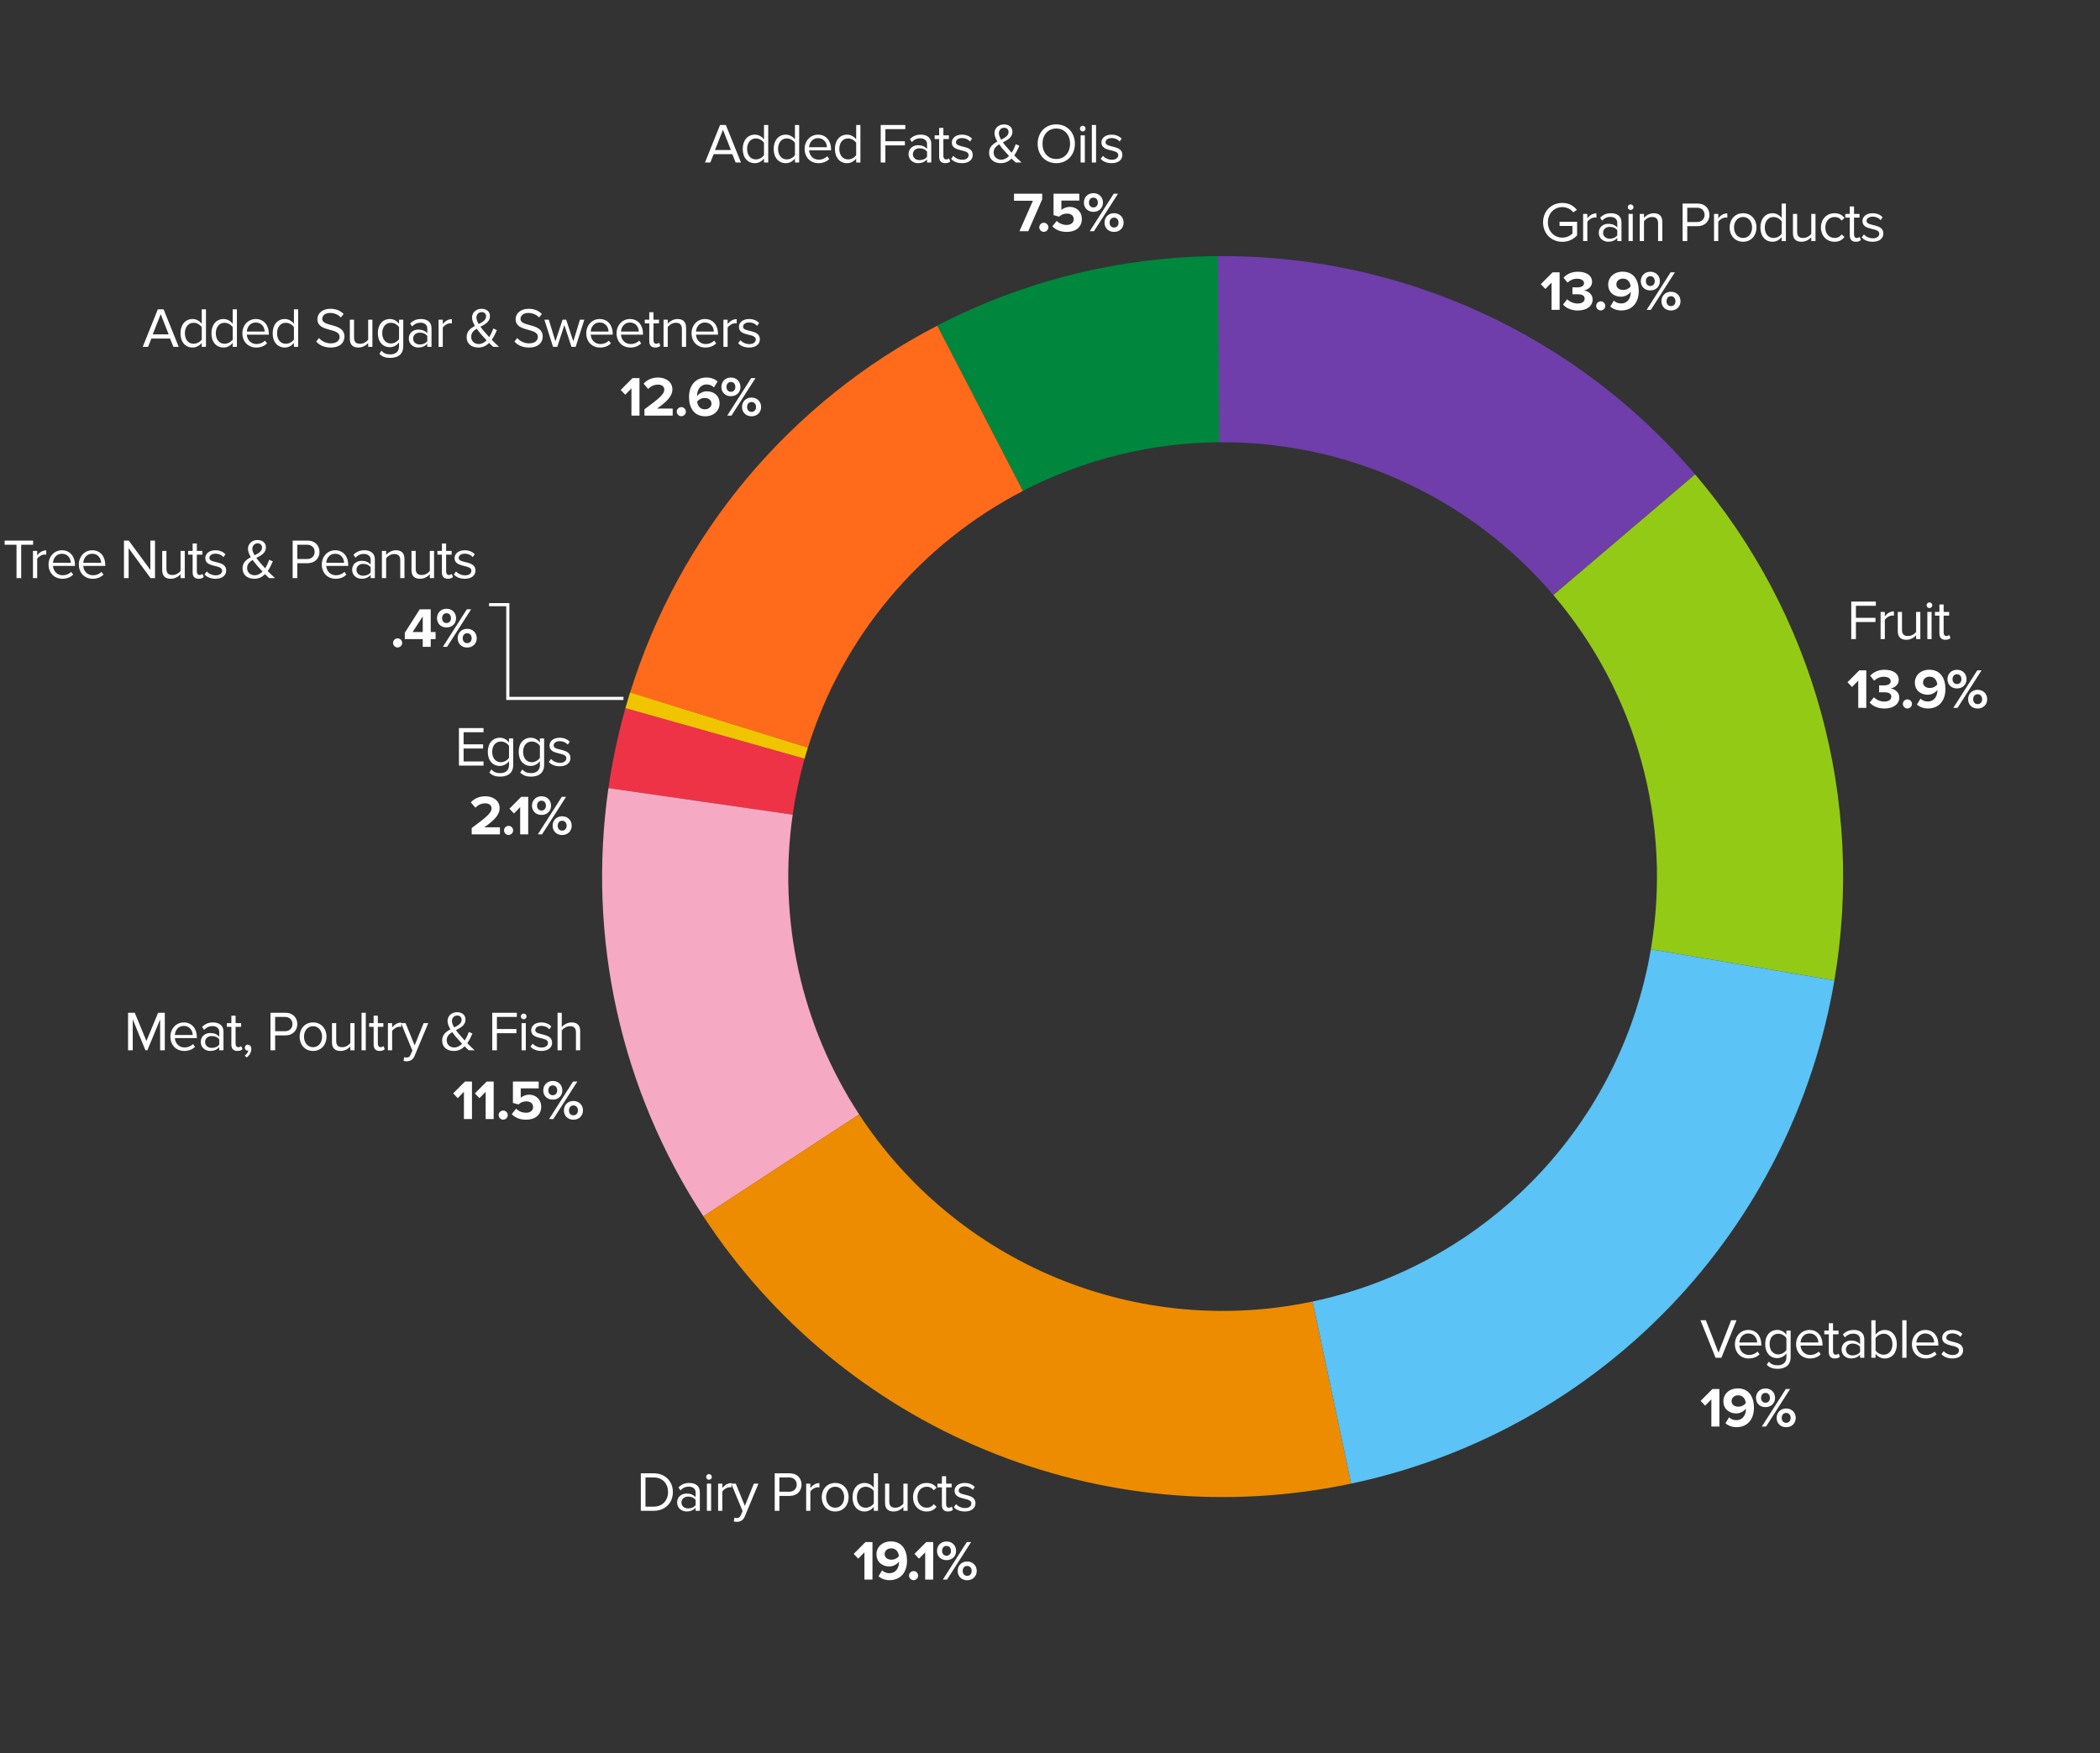
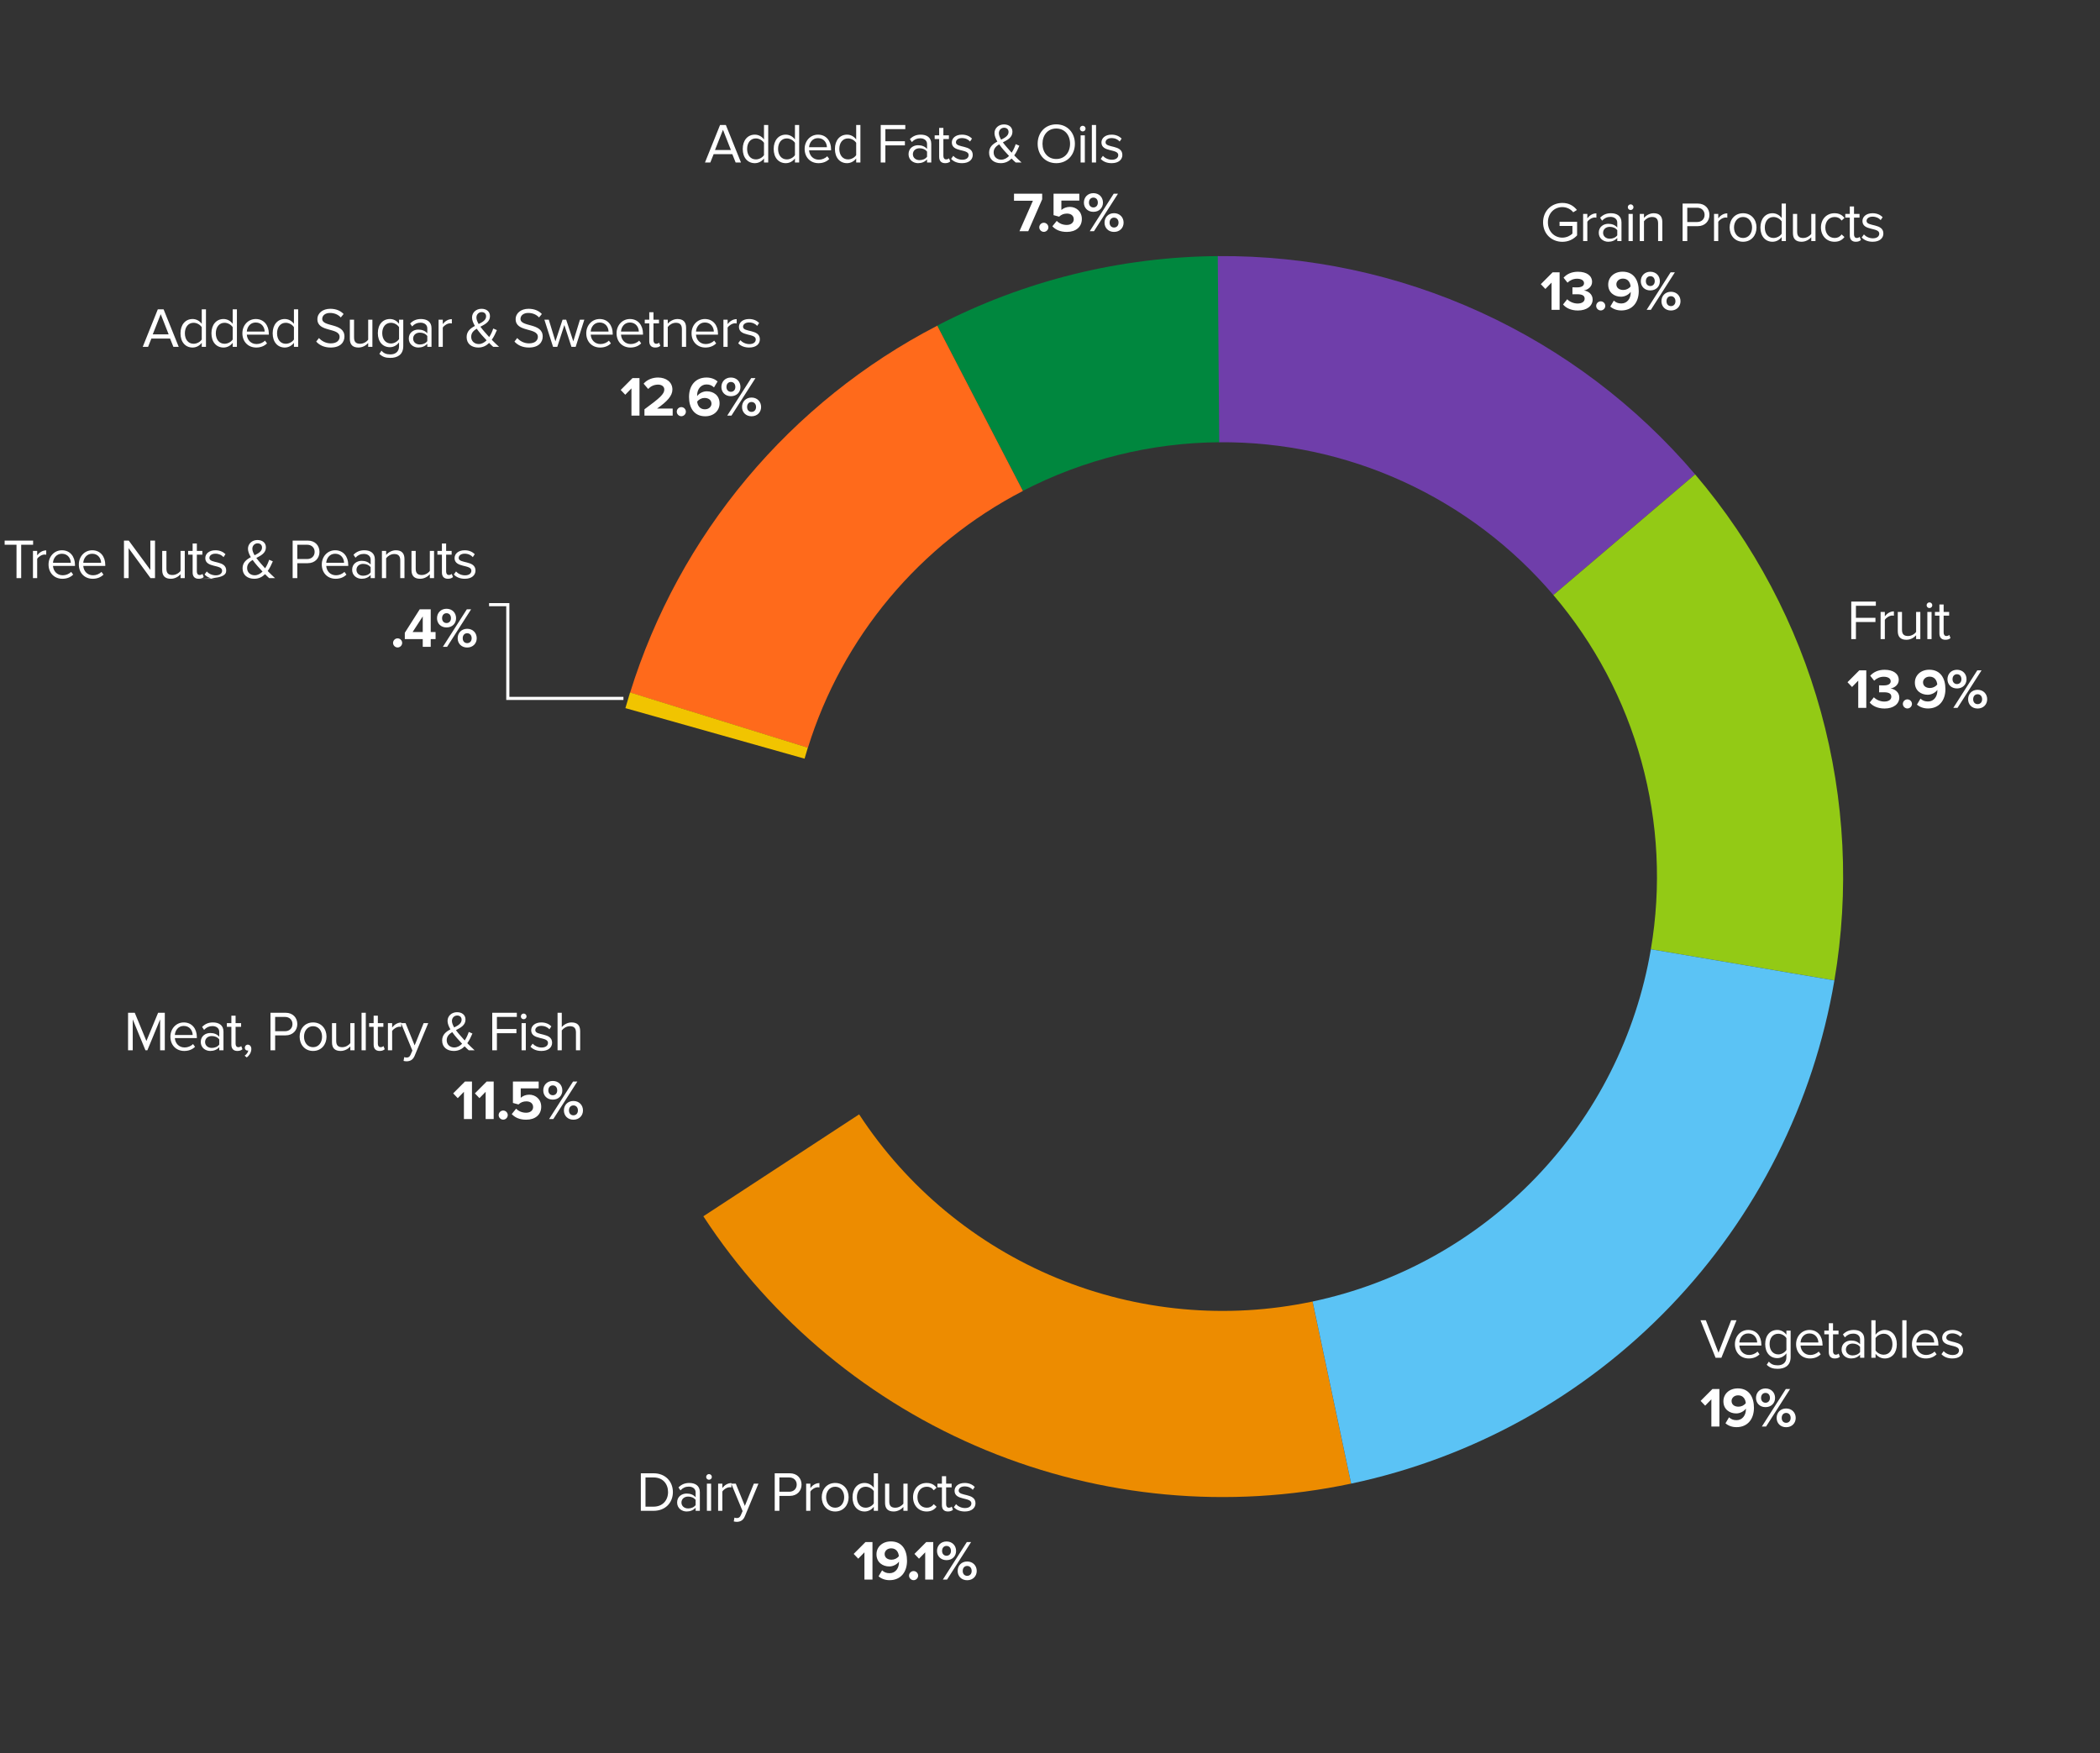
<svg xmlns="http://www.w3.org/2000/svg" width="672" height="561" viewBox="0 0 672 561" fill="none">
  <rect x="0" y="0" width="672" height="561" fill="#333333" stroke="none" />
  <path d="M299.922 104.194C327.748 89.783 358.589 82.162 389.924 81.955L390.319 141.524C368.384 141.669 346.795 147.003 327.317 157.091L299.922 104.194Z" fill="#00873E" />
  <path d="M201.637 221.637C209.433 196.534 222.135 173.228 239.008 153.072C255.88 132.915 276.587 116.31 299.927 104.218L327.33 157.111C310.992 165.575 296.497 177.199 284.686 191.309C272.876 205.418 263.984 221.732 258.527 239.305L201.637 221.637Z" fill="#FF6A1B" />
-   <path d="M194.7 252.204C195.946 243.557 197.761 235.001 200.134 226.593L257.465 242.77C255.804 248.656 254.534 254.645 253.662 260.698L194.7 252.204Z" fill="#EF3346" />
  <path d="M200.129 226.611C200.603 224.93 201.099 223.255 201.618 221.587L258.504 239.266C258.141 240.434 257.794 241.606 257.462 242.783L200.129 226.611Z" fill="#F1C400" />
-   <path d="M225.088 389.255C198.61 348.796 187.805 300.065 194.7 252.206L253.662 260.701C248.835 294.202 256.399 328.313 274.933 356.635L225.088 389.255Z" fill="#F6A9C2" />
  <path d="M432.364 474.779C393.215 483.067 352.475 479.333 315.485 464.066C278.494 448.8 246.98 422.713 225.072 389.226L274.922 356.613C290.257 380.054 312.318 398.315 338.211 409.002C364.104 419.688 392.622 422.302 420.027 416.5L432.364 474.779Z" fill="#ED8C00" />
  <path d="M389.684 81.956C418.702 81.729 447.417 87.865 473.808 99.932C500.199 111.999 523.625 129.703 542.436 151.8L497.076 190.415C483.909 174.948 467.511 162.554 449.037 154.107C430.564 145.661 410.463 141.365 390.15 141.524L389.684 81.956Z" fill="#6F3EAA" />
  <path d="M542.442 151.807C561.252 173.904 574.99 199.855 582.689 227.834C590.388 255.813 591.862 285.139 587.005 313.749L528.275 303.779C531.675 283.753 530.643 263.224 525.254 243.639C519.865 224.054 510.248 205.888 497.081 190.42L542.442 151.807Z" fill="#93CA15" />
  <path d="M587.005 313.75C580.342 352.999 562.035 389.34 534.46 418.055C506.885 446.77 471.315 466.533 432.367 474.778L420.028 416.5C447.292 410.728 472.191 396.894 491.493 376.794C510.796 356.693 523.611 331.255 528.275 303.78L587.005 313.75Z" fill="#5BC3F5" />
  <path d="M209.169 483.481C212.895 483.481 215.325 480.907 215.325 477.487C215.325 474.085 212.895 471.475 209.169 471.475H205.065V483.481H209.169ZM209.169 482.149H206.559V472.807H209.169C212.139 472.807 213.777 474.895 213.777 477.487C213.777 480.061 212.085 482.149 209.169 482.149ZM223.95 483.481V477.505C223.95 475.399 222.42 474.571 220.584 474.571C219.162 474.571 218.046 475.039 217.11 476.011L217.74 476.947C218.514 476.119 219.36 475.741 220.404 475.741C221.664 475.741 222.6 476.407 222.6 477.577V479.143C221.898 478.333 220.908 477.955 219.72 477.955C218.244 477.955 216.678 478.873 216.678 480.817C216.678 482.707 218.244 483.697 219.72 483.697C220.89 483.697 221.88 483.283 222.6 482.491V483.481H223.95ZM220.206 482.725C218.946 482.725 218.064 481.933 218.064 480.835C218.064 479.719 218.946 478.927 220.206 478.927C221.16 478.927 222.078 479.287 222.6 480.007V481.645C222.078 482.365 221.16 482.725 220.206 482.725ZM226.872 473.545C227.376 473.545 227.79 473.149 227.79 472.645C227.79 472.141 227.376 471.727 226.872 471.727C226.386 471.727 225.972 472.141 225.972 472.645C225.972 473.149 226.386 473.545 226.872 473.545ZM227.556 483.481V474.787H226.206V483.481H227.556ZM231.149 483.481V477.325C231.545 476.623 232.679 475.939 233.507 475.939C233.723 475.939 233.885 475.957 234.047 475.993V474.607C232.859 474.607 231.851 475.273 231.149 476.191V474.787H229.799V483.481H231.149ZM234.805 486.883C235.057 486.955 235.507 487.009 235.795 487.009C236.947 486.991 237.829 486.505 238.351 485.245L242.707 474.787H241.231L238.351 481.915L235.453 474.787H233.995L237.631 483.571L237.055 484.885C236.749 485.605 236.353 485.803 235.759 485.803C235.543 485.803 235.219 485.749 235.021 485.659L234.805 486.883ZM249.403 483.481V478.711H252.733C255.109 478.711 256.495 477.055 256.495 475.093C256.495 473.131 255.145 471.475 252.733 471.475H247.909V483.481H249.403ZM252.553 477.379H249.403V472.807H252.553C253.975 472.807 254.947 473.743 254.947 475.093C254.947 476.443 253.975 477.379 252.553 477.379ZM259.32 483.481V477.325C259.716 476.623 260.85 475.939 261.678 475.939C261.894 475.939 262.056 475.957 262.218 475.993V474.607C261.03 474.607 260.022 475.273 259.32 476.191V474.787H257.97V483.481H259.32ZM267.259 483.697C269.905 483.697 271.561 481.645 271.561 479.125C271.561 476.605 269.905 474.571 267.259 474.571C264.613 474.571 262.957 476.605 262.957 479.125C262.957 481.645 264.613 483.697 267.259 483.697ZM267.259 482.491C265.405 482.491 264.361 480.907 264.361 479.125C264.361 477.361 265.405 475.777 267.259 475.777C269.113 475.777 270.139 477.361 270.139 479.125C270.139 480.907 269.113 482.491 267.259 482.491ZM280.962 483.481V471.475H279.612V476.101C278.91 475.147 277.848 474.571 276.678 474.571C274.392 474.571 272.808 476.371 272.808 479.143C272.808 481.969 274.41 483.697 276.678 483.697C277.902 483.697 278.964 483.067 279.612 482.185V483.481H280.962ZM277.002 482.491C275.256 482.491 274.212 481.069 274.212 479.143C274.212 477.217 275.256 475.777 277.002 475.777C278.082 475.777 279.126 476.425 279.612 477.181V481.123C279.126 481.879 278.082 482.491 277.002 482.491ZM290.434 483.481V474.787H289.084V481.177C288.58 481.879 287.572 482.491 286.51 482.491C285.34 482.491 284.566 482.041 284.566 480.511V474.787H283.216V480.925C283.216 482.815 284.17 483.697 285.988 483.697C287.284 483.697 288.418 483.013 289.084 482.257V483.481H290.434ZM296.514 483.697C298.098 483.697 299.034 483.049 299.7 482.185L298.8 481.357C298.224 482.131 297.486 482.491 296.586 482.491C294.732 482.491 293.58 481.051 293.58 479.125C293.58 477.199 294.732 475.777 296.586 475.777C297.486 475.777 298.224 476.119 298.8 476.911L299.7 476.083C299.034 475.219 298.098 474.571 296.514 474.571C293.922 474.571 292.176 476.551 292.176 479.125C292.176 481.717 293.922 483.697 296.514 483.697ZM303.338 483.697C304.13 483.697 304.616 483.463 304.958 483.139L304.562 482.131C304.382 482.329 304.022 482.491 303.644 482.491C303.05 482.491 302.762 482.023 302.762 481.375V475.975H304.526V474.787H302.762V472.411H301.412V474.787H299.972V475.975H301.412V481.663C301.412 482.959 302.06 483.697 303.338 483.697ZM308.737 483.697C310.987 483.697 312.157 482.527 312.157 481.069C312.157 477.685 306.775 478.945 306.775 477.037C306.775 476.263 307.513 475.669 308.701 475.669C309.817 475.669 310.771 476.137 311.293 476.767L311.923 475.831C311.221 475.129 310.177 474.571 308.701 474.571C306.631 474.571 305.461 475.723 305.461 477.073C305.461 480.295 310.843 478.999 310.843 481.105C310.843 481.969 310.123 482.599 308.791 482.599C307.603 482.599 306.505 482.023 305.929 481.357L305.227 482.329C306.109 483.265 307.315 483.697 308.737 483.697ZM276.618 505.481H279.192V493.475H276.96L273.18 497.273L274.638 498.803L276.618 496.769V505.481ZM281.138 504.437C281.984 505.193 283.208 505.679 284.666 505.679C288.212 505.679 290.246 503.105 290.246 499.487C290.246 496.085 288.716 493.277 285.08 493.277C282.344 493.277 280.472 495.059 280.472 497.399C280.472 499.955 282.416 501.287 284.576 501.287C285.89 501.287 287.096 500.549 287.672 499.739V499.991C287.672 501.809 286.592 503.447 284.666 503.447C283.604 503.447 282.92 503.123 282.272 502.529L281.138 504.437ZM287.636 498.011C287.078 498.713 286.196 499.127 285.296 499.127C284.144 499.127 283.082 498.569 283.082 497.291C283.082 496.445 283.82 495.491 285.188 495.491C286.898 495.491 287.546 496.859 287.636 498.011ZM290.892 504.221C290.892 505.013 291.558 505.679 292.35 505.679C293.142 505.679 293.808 505.013 293.808 504.221C293.808 503.429 293.142 502.763 292.35 502.763C291.558 502.763 290.892 503.429 290.892 504.221ZM296.063 505.481H298.637V493.475H296.405L292.625 497.273L294.083 498.803L296.063 496.769V505.481ZM299.845 496.319C299.845 497.993 301.051 499.271 302.887 499.271C304.741 499.271 305.947 497.993 305.947 496.319C305.947 494.627 304.741 493.295 302.887 493.295C301.051 493.295 299.845 494.627 299.845 496.319ZM301.717 505.481H303.067L310.753 493.475H309.385L301.717 505.481ZM304.309 496.319C304.309 497.255 303.715 497.867 302.887 497.867C302.077 497.867 301.465 497.255 301.465 496.319C301.465 495.311 302.077 494.717 302.887 494.717C303.715 494.717 304.309 495.311 304.309 496.319ZM306.451 502.727C306.451 504.401 307.657 505.697 309.493 505.697C311.329 505.697 312.553 504.401 312.553 502.727C312.553 501.035 311.329 499.703 309.493 499.703C307.657 499.703 306.451 501.035 306.451 502.727ZM310.933 502.727C310.933 503.699 310.321 504.293 309.493 504.293C308.665 504.293 308.071 503.699 308.071 502.727C308.071 501.737 308.665 501.125 309.493 501.125C310.321 501.125 310.933 501.737 310.933 502.727Z" fill="white" />
  <path d="M52.737 336.105V324.099H50.595L46.851 333.135L43.125 324.099H40.983V336.105H42.477V326.223L46.545 336.105H47.157L51.243 326.223V336.105H52.737ZM58.958 336.321C60.38 336.321 61.55 335.853 62.414 334.989L61.766 334.107C61.082 334.809 60.074 335.205 59.084 335.205C57.212 335.205 56.06 333.837 55.952 332.199H62.99V331.857C62.99 329.247 61.442 327.195 58.814 327.195C56.33 327.195 54.53 329.229 54.53 331.749C54.53 334.467 56.384 336.321 58.958 336.321ZM61.658 331.209H55.952C56.024 329.877 56.942 328.311 58.796 328.311C60.776 328.311 61.64 329.913 61.658 331.209ZM71.513 336.105V330.129C71.513 328.023 69.983 327.195 68.147 327.195C66.725 327.195 65.609 327.663 64.673 328.635L65.303 329.571C66.077 328.743 66.923 328.365 67.967 328.365C69.227 328.365 70.163 329.031 70.163 330.201V331.767C69.461 330.957 68.471 330.579 67.283 330.579C65.807 330.579 64.241 331.497 64.241 333.441C64.241 335.331 65.807 336.321 67.283 336.321C68.453 336.321 69.443 335.907 70.163 335.115V336.105H71.513ZM67.769 335.349C66.509 335.349 65.627 334.557 65.627 333.459C65.627 332.343 66.509 331.551 67.769 331.551C68.723 331.551 69.641 331.911 70.163 332.631V334.269C69.641 334.989 68.723 335.349 67.769 335.349ZM75.965 336.321C76.757 336.321 77.243 336.087 77.585 335.763L77.189 334.755C77.009 334.953 76.649 335.115 76.271 335.115C75.677 335.115 75.389 334.647 75.389 333.999V328.599H77.153V327.411H75.389V325.035H74.039V327.411H72.599V328.599H74.039V334.287C74.039 335.583 74.687 336.321 75.965 336.321ZM80.428 335.673C80.428 334.809 79.888 334.305 79.294 334.305C78.754 334.305 78.34 334.755 78.34 335.277C78.34 335.817 78.7 336.195 79.204 336.195C79.294 336.195 79.42 336.177 79.456 336.159C79.384 336.753 78.862 337.455 78.286 337.833L78.952 338.391C79.78 337.797 80.428 336.771 80.428 335.673ZM88.047 336.105V331.335H91.377C93.753 331.335 95.139 329.679 95.139 327.717C95.139 325.755 93.789 324.099 91.377 324.099H86.553V336.105H88.047ZM91.197 330.003H88.047V325.431H91.197C92.619 325.431 93.591 326.367 93.591 327.717C93.591 329.067 92.619 330.003 91.197 330.003ZM100.183 336.321C102.829 336.321 104.485 334.269 104.485 331.749C104.485 329.229 102.829 327.195 100.183 327.195C97.537 327.195 95.881 329.229 95.881 331.749C95.881 334.269 97.537 336.321 100.183 336.321ZM100.183 335.115C98.329 335.115 97.285 333.531 97.285 331.749C97.285 329.985 98.329 328.401 100.183 328.401C102.037 328.401 103.063 329.985 103.063 331.749C103.063 333.531 102.037 335.115 100.183 335.115ZM113.454 336.105V327.411H112.104V333.801C111.6 334.503 110.592 335.115 109.53 335.115C108.36 335.115 107.586 334.665 107.586 333.135V327.411H106.236V333.549C106.236 335.439 107.19 336.321 109.008 336.321C110.304 336.321 111.438 335.637 112.104 334.881V336.105H113.454ZM117.05 336.105V324.099H115.7V336.105H117.05ZM121.489 336.321C122.281 336.321 122.767 336.087 123.109 335.763L122.713 334.755C122.533 334.953 122.173 335.115 121.795 335.115C121.201 335.115 120.913 334.647 120.913 333.999V328.599H122.677V327.411H120.913V325.035H119.563V327.411H118.123V328.599H119.563V334.287C119.563 335.583 120.211 336.321 121.489 336.321ZM125.484 336.105V329.949C125.88 329.247 127.014 328.563 127.842 328.563C128.058 328.563 128.22 328.581 128.382 328.617V327.231C127.194 327.231 126.186 327.897 125.484 328.815V327.411H124.134V336.105H125.484ZM129.139 339.507C129.391 339.579 129.841 339.633 130.129 339.633C131.281 339.615 132.163 339.129 132.685 337.869L137.041 327.411H135.565L132.685 334.539L129.787 327.411H128.329L131.965 336.195L131.389 337.509C131.083 338.229 130.687 338.427 130.093 338.427C129.877 338.427 129.553 338.373 129.355 338.283L129.139 339.507ZM151.874 336.105C150.992 335.295 150.236 334.575 149.534 333.837C150.254 332.829 150.758 331.695 151.172 330.741L150.002 330.237C149.786 330.903 149.372 331.983 148.706 332.973C148.238 332.469 147.77 331.947 147.284 331.371C146.888 330.921 146.384 330.327 145.898 329.661C147.428 328.869 148.958 328.077 148.958 326.277C148.958 324.765 147.806 323.919 146.24 323.919C144.548 323.919 143.216 325.107 143.216 326.709C143.216 327.555 143.594 328.491 144.134 329.409C142.748 330.147 141.488 331.101 141.488 332.973C141.488 335.205 143.162 336.321 145.232 336.321C146.69 336.321 147.806 335.727 148.688 334.845C149.174 335.349 149.642 335.799 150.002 336.105H151.874ZM145.358 335.205C144.098 335.205 142.946 334.377 142.946 332.883C142.946 331.641 143.72 330.903 144.71 330.291C145.196 330.975 145.718 331.623 146.222 332.199C146.564 332.613 147.194 333.297 147.878 334.017C147.194 334.701 146.348 335.205 145.358 335.205ZM144.62 326.727C144.62 325.701 145.376 324.981 146.294 324.981C147.104 324.981 147.716 325.449 147.716 326.331C147.716 327.519 146.618 328.167 145.34 328.797C144.926 328.095 144.62 327.357 144.62 326.727ZM159.01 336.105V330.633H165.256V329.301H159.01V325.431H165.382V324.099H157.516V336.105H159.01ZM167.574 326.169C168.078 326.169 168.492 325.773 168.492 325.269C168.492 324.765 168.078 324.351 167.574 324.351C167.088 324.351 166.674 324.765 166.674 325.269C166.674 325.773 167.088 326.169 167.574 326.169ZM168.258 336.105V327.411H166.908V336.105H168.258ZM173.255 336.321C175.505 336.321 176.675 335.151 176.675 333.693C176.675 330.309 171.293 331.569 171.293 329.661C171.293 328.887 172.031 328.293 173.219 328.293C174.335 328.293 175.289 328.761 175.811 329.391L176.441 328.455C175.739 327.753 174.695 327.195 173.219 327.195C171.149 327.195 169.979 328.347 169.979 329.697C169.979 332.919 175.361 331.623 175.361 333.729C175.361 334.593 174.641 335.223 173.309 335.223C172.121 335.223 171.023 334.647 170.447 333.981L169.745 334.953C170.627 335.889 171.833 336.321 173.255 336.321ZM185.654 336.105V329.967C185.654 328.077 184.7 327.195 182.882 327.195C181.568 327.195 180.38 327.951 179.768 328.671V324.099H178.418V336.105H179.768V329.751C180.29 329.049 181.298 328.401 182.342 328.401C183.512 328.401 184.304 328.851 184.304 330.381V336.105H185.654ZM148.456 358.105H151.03V346.099H148.798L145.018 349.897L146.476 351.427L148.456 349.393V358.105ZM155.406 358.105H157.98V346.099H155.748L151.968 349.897L153.426 351.427L155.406 349.393V358.105ZM159.566 356.845C159.566 357.637 160.232 358.303 161.024 358.303C161.816 358.303 162.482 357.637 162.482 356.845C162.482 356.053 161.816 355.387 161.024 355.387C160.232 355.387 159.566 356.053 159.566 356.845ZM163.758 356.521C164.784 357.637 166.296 358.321 168.384 358.321C171.282 358.321 173.19 356.719 173.19 354.181C173.19 351.751 171.372 350.311 169.338 350.311C168.24 350.311 167.268 350.743 166.638 351.301V348.295H172.38V346.099H164.136V352.957L165.918 353.443C166.638 352.759 167.448 352.453 168.438 352.453C169.806 352.453 170.598 353.191 170.598 354.289C170.598 355.279 169.788 356.089 168.366 356.089C167.106 356.089 165.99 355.639 165.162 354.793L163.758 356.521ZM173.845 348.943C173.845 350.617 175.051 351.895 176.887 351.895C178.741 351.895 179.947 350.617 179.947 348.943C179.947 347.251 178.741 345.919 176.887 345.919C175.051 345.919 173.845 347.251 173.845 348.943ZM175.717 358.105H177.067L184.753 346.099H183.385L175.717 358.105ZM178.309 348.943C178.309 349.879 177.715 350.491 176.887 350.491C176.077 350.491 175.465 349.879 175.465 348.943C175.465 347.935 176.077 347.341 176.887 347.341C177.715 347.341 178.309 347.935 178.309 348.943ZM180.451 355.351C180.451 357.025 181.657 358.321 183.493 358.321C185.329 358.321 186.553 357.025 186.553 355.351C186.553 353.659 185.329 352.327 183.493 352.327C181.657 352.327 180.451 353.659 180.451 355.351ZM184.933 355.351C184.933 356.323 184.321 356.917 183.493 356.917C182.665 356.917 182.071 356.323 182.071 355.351C182.071 354.361 182.665 353.749 183.493 353.749C184.321 353.749 184.933 354.361 184.933 355.351Z" fill="white" />
-   <path d="M154.724 245V243.668H148.352V239.528H154.598V238.196H148.352V234.326H154.724V232.994H146.858V245H154.724ZM160.094 248.528C162.218 248.528 164.234 247.628 164.234 244.748V236.306H162.884V237.62C162.182 236.666 161.138 236.09 159.968 236.09C157.682 236.09 156.098 237.818 156.098 240.608C156.098 243.416 157.7 245.108 159.968 245.108C161.192 245.108 162.254 244.442 162.884 243.56V244.802C162.884 246.71 161.534 247.412 160.094 247.412C158.852 247.412 157.988 247.088 157.268 246.224L156.584 247.232C157.61 248.24 158.618 248.528 160.094 248.528ZM160.292 243.92C158.546 243.92 157.502 242.516 157.502 240.608C157.502 238.682 158.546 237.296 160.292 237.296C161.372 237.296 162.416 237.944 162.884 238.7V242.498C162.416 243.254 161.372 243.92 160.292 243.92ZM169.98 248.528C172.104 248.528 174.12 247.628 174.12 244.748V236.306H172.77V237.62C172.068 236.666 171.024 236.09 169.854 236.09C167.568 236.09 165.984 237.818 165.984 240.608C165.984 243.416 167.586 245.108 169.854 245.108C171.078 245.108 172.14 244.442 172.77 243.56V244.802C172.77 246.71 171.42 247.412 169.98 247.412C168.738 247.412 167.874 247.088 167.154 246.224L166.47 247.232C167.496 248.24 168.504 248.528 169.98 248.528ZM170.178 243.92C168.432 243.92 167.388 242.516 167.388 240.608C167.388 238.682 168.432 237.296 170.178 237.296C171.258 237.296 172.302 237.944 172.77 238.7V242.498C172.302 243.254 171.258 243.92 170.178 243.92ZM179.128 245.216C181.378 245.216 182.548 244.046 182.548 242.588C182.548 239.204 177.166 240.464 177.166 238.556C177.166 237.782 177.904 237.188 179.092 237.188C180.208 237.188 181.162 237.656 181.684 238.286L182.314 237.35C181.612 236.648 180.568 236.09 179.092 236.09C177.022 236.09 175.852 237.242 175.852 238.592C175.852 241.814 181.234 240.518 181.234 242.624C181.234 243.488 180.514 244.118 179.182 244.118C177.994 244.118 176.896 243.542 176.32 242.876L175.618 243.848C176.5 244.784 177.706 245.216 179.128 245.216ZM150.941 267H159.977V264.75H154.973C158.195 262.482 159.887 260.7 159.887 258.648C159.887 256.254 157.853 254.814 155.297 254.814C153.623 254.814 151.841 255.426 150.671 256.776L152.129 258.468C152.939 257.622 153.983 257.082 155.333 257.082C156.341 257.082 157.295 257.604 157.295 258.648C157.295 260.124 155.855 261.366 150.941 264.984V267ZM161.284 265.74C161.284 266.532 161.95 267.198 162.742 267.198C163.534 267.198 164.2 266.532 164.2 265.74C164.2 264.948 163.534 264.282 162.742 264.282C161.95 264.282 161.284 264.948 161.284 265.74ZM166.454 267H169.028V254.994H166.796L163.016 258.792L164.474 260.322L166.454 258.288V267ZM170.236 257.838C170.236 259.512 171.442 260.79 173.278 260.79C175.132 260.79 176.338 259.512 176.338 257.838C176.338 256.146 175.132 254.814 173.278 254.814C171.442 254.814 170.236 256.146 170.236 257.838ZM172.108 267H173.458L181.144 254.994H179.776L172.108 267ZM174.7 257.838C174.7 258.774 174.106 259.386 173.278 259.386C172.468 259.386 171.856 258.774 171.856 257.838C171.856 256.83 172.468 256.236 173.278 256.236C174.106 256.236 174.7 256.83 174.7 257.838ZM176.842 264.246C176.842 265.92 178.048 267.216 179.884 267.216C181.72 267.216 182.944 265.92 182.944 264.246C182.944 262.554 181.72 261.222 179.884 261.222C178.048 261.222 176.842 262.554 176.842 264.246ZM181.324 264.246C181.324 265.218 180.712 265.812 179.884 265.812C179.056 265.812 178.462 265.218 178.462 264.246C178.462 263.256 179.056 262.644 179.884 262.644C180.712 262.644 181.324 263.256 181.324 264.246Z" fill="white" />
-   <path d="M6.779 185V174.326H10.595V172.994H1.487V174.326H5.285V185H6.779ZM11.897 185V178.844C12.293 178.142 13.427 177.458 14.255 177.458C14.471 177.458 14.633 177.476 14.795 177.512V176.126C13.607 176.126 12.599 176.792 11.897 177.71V176.306H10.547V185H11.897ZM19.962 185.216C21.384 185.216 22.554 184.748 23.418 183.884L22.77 183.002C22.086 183.704 21.078 184.1 20.088 184.1C18.216 184.1 17.064 182.732 16.956 181.094H23.994V180.752C23.994 178.142 22.446 176.09 19.818 176.09C17.334 176.09 15.534 178.124 15.534 180.644C15.534 183.362 17.388 185.216 19.962 185.216ZM22.662 180.104H16.956C17.028 178.772 17.946 177.206 19.8 177.206C21.78 177.206 22.644 178.808 22.662 180.104ZM29.655 185.216C31.077 185.216 32.247 184.748 33.111 183.884L32.463 183.002C31.779 183.704 30.771 184.1 29.781 184.1C27.909 184.1 26.757 182.732 26.649 181.094H33.687V180.752C33.687 178.142 32.139 176.09 29.511 176.09C27.027 176.09 25.227 178.124 25.227 180.644C25.227 183.362 27.081 185.216 29.655 185.216ZM32.355 180.104H26.649C26.721 178.772 27.639 177.206 29.493 177.206C31.473 177.206 32.337 178.808 32.355 180.104ZM49.604 185V172.994H48.11V182.372L41.198 172.994H39.668V185H41.162V175.424L48.164 185H49.604ZM59.126 185V176.306H57.776V182.696C57.272 183.398 56.264 184.01 55.202 184.01C54.032 184.01 53.258 183.56 53.258 182.03V176.306H51.908V182.444C51.908 184.334 52.862 185.216 54.68 185.216C55.976 185.216 57.11 184.532 57.776 183.776V185H59.126ZM63.568 185.216C64.36 185.216 64.846 184.982 65.188 184.658L64.792 183.65C64.612 183.848 64.252 184.01 63.874 184.01C63.28 184.01 62.992 183.542 62.992 182.894V177.494H64.756V176.306H62.992V173.93H61.642V176.306H60.202V177.494H61.642V183.182C61.642 184.478 62.29 185.216 63.568 185.216ZM68.967 185.216C71.217 185.216 72.387 184.046 72.387 182.588C72.387 179.204 67.005 180.464 67.005 178.556C67.005 177.782 67.743 177.188 68.931 177.188C70.047 177.188 71.001 177.656 71.523 178.286L72.153 177.35C71.451 176.648 70.407 176.09 68.931 176.09C66.861 176.09 65.691 177.242 65.691 178.592C65.691 181.814 71.073 180.518 71.073 182.624C71.073 183.488 70.353 184.118 69.021 184.118C67.833 184.118 66.735 183.542 66.159 182.876L65.457 183.848C66.339 184.784 67.545 185.216 68.967 185.216ZM88.005 185C87.123 184.19 86.367 183.47 85.665 182.732C86.385 181.724 86.889 180.59 87.303 179.636L86.133 179.132C85.917 179.798 85.503 180.878 84.837 181.868C84.369 181.364 83.901 180.842 83.415 180.266C83.019 179.816 82.515 179.222 82.029 178.556C83.559 177.764 85.089 176.972 85.089 175.172C85.089 173.66 83.937 172.814 82.371 172.814C80.679 172.814 79.347 174.002 79.347 175.604C79.347 176.45 79.725 177.386 80.265 178.304C78.879 179.042 77.619 179.996 77.619 181.868C77.619 184.1 79.293 185.216 81.363 185.216C82.821 185.216 83.937 184.622 84.819 183.74C85.305 184.244 85.773 184.694 86.133 185H88.005ZM81.489 184.1C80.229 184.1 79.077 183.272 79.077 181.778C79.077 180.536 79.851 179.798 80.841 179.186C81.327 179.87 81.849 180.518 82.353 181.094C82.695 181.508 83.325 182.192 84.009 182.912C83.325 183.596 82.479 184.1 81.489 184.1ZM80.751 175.622C80.751 174.596 81.507 173.876 82.425 173.876C83.235 173.876 83.847 174.344 83.847 175.226C83.847 176.414 82.749 177.062 81.471 177.692C81.057 176.99 80.751 176.252 80.751 175.622ZM95.141 185V180.23H98.471C100.847 180.23 102.233 178.574 102.233 176.612C102.233 174.65 100.883 172.994 98.471 172.994H93.647V185H95.141ZM98.291 178.898H95.141V174.326H98.291C99.713 174.326 100.685 175.262 100.685 176.612C100.685 177.962 99.713 178.898 98.291 178.898ZM107.403 185.216C108.825 185.216 109.995 184.748 110.859 183.884L110.211 183.002C109.527 183.704 108.519 184.1 107.529 184.1C105.657 184.1 104.505 182.732 104.397 181.094H111.435V180.752C111.435 178.142 109.887 176.09 107.259 176.09C104.775 176.09 102.975 178.124 102.975 180.644C102.975 183.362 104.829 185.216 107.403 185.216ZM110.103 180.104H104.397C104.469 178.772 105.387 177.206 107.241 177.206C109.221 177.206 110.085 178.808 110.103 180.104ZM119.957 185V179.024C119.957 176.918 118.427 176.09 116.591 176.09C115.169 176.09 114.053 176.558 113.117 177.53L113.747 178.466C114.521 177.638 115.367 177.26 116.411 177.26C117.671 177.26 118.607 177.926 118.607 179.096V180.662C117.905 179.852 116.915 179.474 115.727 179.474C114.251 179.474 112.685 180.392 112.685 182.336C112.685 184.226 114.251 185.216 115.727 185.216C116.897 185.216 117.887 184.802 118.607 184.01V185H119.957ZM116.213 184.244C114.953 184.244 114.071 183.452 114.071 182.354C114.071 181.238 114.953 180.446 116.213 180.446C117.167 180.446 118.085 180.806 118.607 181.526V183.164C118.085 183.884 117.167 184.244 116.213 184.244ZM129.432 185V178.898C129.432 177.008 128.478 176.09 126.66 176.09C125.364 176.09 124.176 176.846 123.564 177.566V176.306H122.214V185H123.564V178.646C124.068 177.944 125.076 177.296 126.138 177.296C127.308 177.296 128.082 177.782 128.082 179.312V185H129.432ZM138.896 185V176.306H137.546V182.696C137.042 183.398 136.034 184.01 134.972 184.01C133.802 184.01 133.028 183.56 133.028 182.03V176.306H131.678V182.444C131.678 184.334 132.632 185.216 134.45 185.216C135.746 185.216 136.88 184.532 137.546 183.776V185H138.896ZM143.338 185.216C144.13 185.216 144.616 184.982 144.958 184.658L144.562 183.65C144.382 183.848 144.022 184.01 143.644 184.01C143.05 184.01 142.762 183.542 142.762 182.894V177.494H144.526V176.306H142.762V173.93H141.412V176.306H139.972V177.494H141.412V183.182C141.412 184.478 142.06 185.216 143.338 185.216ZM148.737 185.216C150.987 185.216 152.157 184.046 152.157 182.588C152.157 179.204 146.775 180.464 146.775 178.556C146.775 177.782 147.513 177.188 148.701 177.188C149.817 177.188 150.771 177.656 151.293 178.286L151.923 177.35C151.221 176.648 150.177 176.09 148.701 176.09C146.631 176.09 145.461 177.242 145.461 178.592C145.461 181.814 150.843 180.518 150.843 182.624C150.843 183.488 150.123 184.118 148.791 184.118C147.603 184.118 146.505 183.542 145.929 182.876L145.227 183.848C146.109 184.784 147.315 185.216 148.737 185.216ZM125.777 205.74C125.777 206.532 126.443 207.198 127.235 207.198C128.027 207.198 128.693 206.532 128.693 205.74C128.693 204.948 128.027 204.282 127.235 204.282C126.443 204.282 125.777 204.948 125.777 205.74ZM135.279 207H137.835V204.516H139.383V202.266H137.835V194.994H134.307L129.537 202.5V204.516H135.279V207ZM135.279 197.262V202.266H132.039L135.279 197.262ZM139.845 197.838C139.845 199.512 141.051 200.79 142.887 200.79C144.741 200.79 145.947 199.512 145.947 197.838C145.947 196.146 144.741 194.814 142.887 194.814C141.051 194.814 139.845 196.146 139.845 197.838ZM141.717 207H143.067L150.753 194.994H149.385L141.717 207ZM144.309 197.838C144.309 198.774 143.715 199.386 142.887 199.386C142.077 199.386 141.465 198.774 141.465 197.838C141.465 196.83 142.077 196.236 142.887 196.236C143.715 196.236 144.309 196.83 144.309 197.838ZM146.451 204.246C146.451 205.92 147.657 207.216 149.493 207.216C151.329 207.216 152.553 205.92 152.553 204.246C152.553 202.554 151.329 201.222 149.493 201.222C147.657 201.222 146.451 202.554 146.451 204.246ZM150.933 204.246C150.933 205.218 150.321 205.812 149.493 205.812C148.665 205.812 148.071 205.218 148.071 204.246C148.071 203.256 148.665 202.644 149.493 202.644C150.321 202.644 150.933 203.256 150.933 204.246Z" fill="white" />
+   <path d="M6.779 185V174.326H10.595V172.994H1.487V174.326H5.285V185H6.779ZM11.897 185V178.844C12.293 178.142 13.427 177.458 14.255 177.458C14.471 177.458 14.633 177.476 14.795 177.512V176.126C13.607 176.126 12.599 176.792 11.897 177.71V176.306H10.547V185H11.897ZM19.962 185.216C21.384 185.216 22.554 184.748 23.418 183.884L22.77 183.002C22.086 183.704 21.078 184.1 20.088 184.1C18.216 184.1 17.064 182.732 16.956 181.094H23.994V180.752C23.994 178.142 22.446 176.09 19.818 176.09C17.334 176.09 15.534 178.124 15.534 180.644C15.534 183.362 17.388 185.216 19.962 185.216ZM22.662 180.104H16.956C17.028 178.772 17.946 177.206 19.8 177.206C21.78 177.206 22.644 178.808 22.662 180.104ZM29.655 185.216C31.077 185.216 32.247 184.748 33.111 183.884L32.463 183.002C31.779 183.704 30.771 184.1 29.781 184.1C27.909 184.1 26.757 182.732 26.649 181.094H33.687V180.752C33.687 178.142 32.139 176.09 29.511 176.09C27.027 176.09 25.227 178.124 25.227 180.644C25.227 183.362 27.081 185.216 29.655 185.216ZM32.355 180.104H26.649C26.721 178.772 27.639 177.206 29.493 177.206C31.473 177.206 32.337 178.808 32.355 180.104ZM49.604 185V172.994H48.11V182.372L41.198 172.994H39.668V185H41.162V175.424L48.164 185H49.604ZM59.126 185V176.306H57.776V182.696C57.272 183.398 56.264 184.01 55.202 184.01C54.032 184.01 53.258 183.56 53.258 182.03V176.306H51.908V182.444C51.908 184.334 52.862 185.216 54.68 185.216C55.976 185.216 57.11 184.532 57.776 183.776V185H59.126ZM63.568 185.216C64.36 185.216 64.846 184.982 65.188 184.658L64.792 183.65C64.612 183.848 64.252 184.01 63.874 184.01C63.28 184.01 62.992 183.542 62.992 182.894V177.494H64.756V176.306H62.992V173.93H61.642V176.306H60.202V177.494H61.642V183.182C61.642 184.478 62.29 185.216 63.568 185.216ZC71.217 185.216 72.387 184.046 72.387 182.588C72.387 179.204 67.005 180.464 67.005 178.556C67.005 177.782 67.743 177.188 68.931 177.188C70.047 177.188 71.001 177.656 71.523 178.286L72.153 177.35C71.451 176.648 70.407 176.09 68.931 176.09C66.861 176.09 65.691 177.242 65.691 178.592C65.691 181.814 71.073 180.518 71.073 182.624C71.073 183.488 70.353 184.118 69.021 184.118C67.833 184.118 66.735 183.542 66.159 182.876L65.457 183.848C66.339 184.784 67.545 185.216 68.967 185.216ZM88.005 185C87.123 184.19 86.367 183.47 85.665 182.732C86.385 181.724 86.889 180.59 87.303 179.636L86.133 179.132C85.917 179.798 85.503 180.878 84.837 181.868C84.369 181.364 83.901 180.842 83.415 180.266C83.019 179.816 82.515 179.222 82.029 178.556C83.559 177.764 85.089 176.972 85.089 175.172C85.089 173.66 83.937 172.814 82.371 172.814C80.679 172.814 79.347 174.002 79.347 175.604C79.347 176.45 79.725 177.386 80.265 178.304C78.879 179.042 77.619 179.996 77.619 181.868C77.619 184.1 79.293 185.216 81.363 185.216C82.821 185.216 83.937 184.622 84.819 183.74C85.305 184.244 85.773 184.694 86.133 185H88.005ZM81.489 184.1C80.229 184.1 79.077 183.272 79.077 181.778C79.077 180.536 79.851 179.798 80.841 179.186C81.327 179.87 81.849 180.518 82.353 181.094C82.695 181.508 83.325 182.192 84.009 182.912C83.325 183.596 82.479 184.1 81.489 184.1ZM80.751 175.622C80.751 174.596 81.507 173.876 82.425 173.876C83.235 173.876 83.847 174.344 83.847 175.226C83.847 176.414 82.749 177.062 81.471 177.692C81.057 176.99 80.751 176.252 80.751 175.622ZM95.141 185V180.23H98.471C100.847 180.23 102.233 178.574 102.233 176.612C102.233 174.65 100.883 172.994 98.471 172.994H93.647V185H95.141ZM98.291 178.898H95.141V174.326H98.291C99.713 174.326 100.685 175.262 100.685 176.612C100.685 177.962 99.713 178.898 98.291 178.898ZM107.403 185.216C108.825 185.216 109.995 184.748 110.859 183.884L110.211 183.002C109.527 183.704 108.519 184.1 107.529 184.1C105.657 184.1 104.505 182.732 104.397 181.094H111.435V180.752C111.435 178.142 109.887 176.09 107.259 176.09C104.775 176.09 102.975 178.124 102.975 180.644C102.975 183.362 104.829 185.216 107.403 185.216ZM110.103 180.104H104.397C104.469 178.772 105.387 177.206 107.241 177.206C109.221 177.206 110.085 178.808 110.103 180.104ZM119.957 185V179.024C119.957 176.918 118.427 176.09 116.591 176.09C115.169 176.09 114.053 176.558 113.117 177.53L113.747 178.466C114.521 177.638 115.367 177.26 116.411 177.26C117.671 177.26 118.607 177.926 118.607 179.096V180.662C117.905 179.852 116.915 179.474 115.727 179.474C114.251 179.474 112.685 180.392 112.685 182.336C112.685 184.226 114.251 185.216 115.727 185.216C116.897 185.216 117.887 184.802 118.607 184.01V185H119.957ZM116.213 184.244C114.953 184.244 114.071 183.452 114.071 182.354C114.071 181.238 114.953 180.446 116.213 180.446C117.167 180.446 118.085 180.806 118.607 181.526V183.164C118.085 183.884 117.167 184.244 116.213 184.244ZM129.432 185V178.898C129.432 177.008 128.478 176.09 126.66 176.09C125.364 176.09 124.176 176.846 123.564 177.566V176.306H122.214V185H123.564V178.646C124.068 177.944 125.076 177.296 126.138 177.296C127.308 177.296 128.082 177.782 128.082 179.312V185H129.432ZM138.896 185V176.306H137.546V182.696C137.042 183.398 136.034 184.01 134.972 184.01C133.802 184.01 133.028 183.56 133.028 182.03V176.306H131.678V182.444C131.678 184.334 132.632 185.216 134.45 185.216C135.746 185.216 136.88 184.532 137.546 183.776V185H138.896ZM143.338 185.216C144.13 185.216 144.616 184.982 144.958 184.658L144.562 183.65C144.382 183.848 144.022 184.01 143.644 184.01C143.05 184.01 142.762 183.542 142.762 182.894V177.494H144.526V176.306H142.762V173.93H141.412V176.306H139.972V177.494H141.412V183.182C141.412 184.478 142.06 185.216 143.338 185.216ZM148.737 185.216C150.987 185.216 152.157 184.046 152.157 182.588C152.157 179.204 146.775 180.464 146.775 178.556C146.775 177.782 147.513 177.188 148.701 177.188C149.817 177.188 150.771 177.656 151.293 178.286L151.923 177.35C151.221 176.648 150.177 176.09 148.701 176.09C146.631 176.09 145.461 177.242 145.461 178.592C145.461 181.814 150.843 180.518 150.843 182.624C150.843 183.488 150.123 184.118 148.791 184.118C147.603 184.118 146.505 183.542 145.929 182.876L145.227 183.848C146.109 184.784 147.315 185.216 148.737 185.216ZM125.777 205.74C125.777 206.532 126.443 207.198 127.235 207.198C128.027 207.198 128.693 206.532 128.693 205.74C128.693 204.948 128.027 204.282 127.235 204.282C126.443 204.282 125.777 204.948 125.777 205.74ZM135.279 207H137.835V204.516H139.383V202.266H137.835V194.994H134.307L129.537 202.5V204.516H135.279V207ZM135.279 197.262V202.266H132.039L135.279 197.262ZM139.845 197.838C139.845 199.512 141.051 200.79 142.887 200.79C144.741 200.79 145.947 199.512 145.947 197.838C145.947 196.146 144.741 194.814 142.887 194.814C141.051 194.814 139.845 196.146 139.845 197.838ZM141.717 207H143.067L150.753 194.994H149.385L141.717 207ZM144.309 197.838C144.309 198.774 143.715 199.386 142.887 199.386C142.077 199.386 141.465 198.774 141.465 197.838C141.465 196.83 142.077 196.236 142.887 196.236C143.715 196.236 144.309 196.83 144.309 197.838ZM146.451 204.246C146.451 205.92 147.657 207.216 149.493 207.216C151.329 207.216 152.553 205.92 152.553 204.246C152.553 202.554 151.329 201.222 149.493 201.222C147.657 201.222 146.451 202.554 146.451 204.246ZM150.933 204.246C150.933 205.218 150.321 205.812 149.493 205.812C148.665 205.812 148.071 205.218 148.071 204.246C148.071 203.256 148.665 202.644 149.493 202.644C150.321 202.644 150.933 203.256 150.933 204.246Z" fill="white" />
  <path d="M57.193 111L52.351 98.994H50.497L45.673 111H47.383L48.445 108.336H54.421L55.483 111H57.193ZM53.971 107.004H48.877L51.433 100.542L53.971 107.004ZM65.909 111V98.994H64.559V103.62C63.857 102.666 62.795 102.09 61.625 102.09C59.339 102.09 57.755 103.89 57.755 106.662C57.755 109.488 59.357 111.216 61.625 111.216C62.849 111.216 63.911 110.586 64.559 109.704V111H65.909ZM61.949 110.01C60.203 110.01 59.159 108.588 59.159 106.662C59.159 104.736 60.203 103.296 61.949 103.296C63.029 103.296 64.073 103.944 64.559 104.7V108.642C64.073 109.398 63.029 110.01 61.949 110.01ZM75.812 111V98.994H74.463V103.62C73.76 102.666 72.698 102.09 71.528 102.09C69.243 102.09 67.659 103.89 67.659 106.662C67.659 109.488 69.26 111.216 71.528 111.216C72.752 111.216 73.814 110.586 74.463 109.704V111H75.812ZM71.853 110.01C70.106 110.01 69.062 108.588 69.062 106.662C69.062 104.736 70.106 103.296 71.853 103.296C72.933 103.296 73.977 103.944 74.463 104.7V108.642C73.977 109.398 72.933 110.01 71.853 110.01ZM81.99 111.216C83.412 111.216 84.582 110.748 85.446 109.884L84.798 109.002C84.114 109.704 83.106 110.1 82.116 110.1C80.244 110.1 79.092 108.732 78.984 107.094H86.022V106.752C86.022 104.142 84.474 102.09 81.846 102.09C79.362 102.09 77.562 104.124 77.562 106.644C77.562 109.362 79.416 111.216 81.99 111.216ZM84.69 106.104H78.984C79.056 104.772 79.974 103.206 81.828 103.206C83.808 103.206 84.672 104.808 84.69 106.104ZM95.409 111V98.994H94.059V103.62C93.357 102.666 92.295 102.09 91.125 102.09C88.839 102.09 87.255 103.89 87.255 106.662C87.255 109.488 88.857 111.216 91.125 111.216C92.349 111.216 93.411 110.586 94.059 109.704V111H95.409ZM91.449 110.01C89.703 110.01 88.659 108.588 88.659 106.662C88.659 104.736 89.703 103.296 91.449 103.296C92.529 103.296 93.573 103.944 94.059 104.7V108.642C93.573 109.398 92.529 110.01 91.449 110.01ZM105.795 111.216C109.035 111.216 110.223 109.434 110.223 107.688C110.223 103.206 103.113 104.754 103.113 102.054C103.113 100.92 104.139 100.146 105.579 100.146C106.893 100.146 108.153 100.596 109.053 101.586L109.953 100.488C108.945 99.426 107.523 98.814 105.687 98.814C103.329 98.814 101.565 100.164 101.565 102.144C101.565 106.428 108.675 104.718 108.675 107.814C108.675 108.732 107.991 109.884 105.849 109.884C104.157 109.884 102.861 109.056 102.069 108.174L101.187 109.308C102.177 110.424 103.707 111.216 105.795 111.216ZM119.168 111V102.306H117.818V108.696C117.314 109.398 116.306 110.01 115.244 110.01C114.074 110.01 113.3 109.56 113.3 108.03V102.306H111.95V108.444C111.95 110.334 112.904 111.216 114.722 111.216C116.018 111.216 117.152 110.532 117.818 109.776V111H119.168ZM124.906 114.528C127.03 114.528 129.046 113.628 129.046 110.748V102.306H127.696V103.62C126.994 102.666 125.95 102.09 124.78 102.09C122.494 102.09 120.91 103.818 120.91 106.608C120.91 109.416 122.512 111.108 124.78 111.108C126.004 111.108 127.066 110.442 127.696 109.56V110.802C127.696 112.71 126.346 113.412 124.906 113.412C123.664 113.412 122.8 113.088 122.08 112.224L121.396 113.232C122.422 114.24 123.43 114.528 124.906 114.528ZM125.104 109.92C123.358 109.92 122.314 108.516 122.314 106.608C122.314 104.682 123.358 103.296 125.104 103.296C126.184 103.296 127.228 103.944 127.696 104.7V108.498C127.228 109.254 126.184 109.92 125.104 109.92ZM138.086 111V105.024C138.086 102.918 136.556 102.09 134.72 102.09C133.298 102.09 132.182 102.558 131.246 103.53L131.876 104.466C132.65 103.638 133.496 103.26 134.54 103.26C135.8 103.26 136.736 103.926 136.736 105.096V106.662C136.034 105.852 135.044 105.474 133.856 105.474C132.38 105.474 130.814 106.392 130.814 108.336C130.814 110.226 132.38 111.216 133.856 111.216C135.026 111.216 136.016 110.802 136.736 110.01V111H138.086ZM134.342 110.244C133.082 110.244 132.2 109.452 132.2 108.354C132.2 107.238 133.082 106.446 134.342 106.446C135.296 106.446 136.214 106.806 136.736 107.526V109.164C136.214 109.884 135.296 110.244 134.342 110.244ZM141.692 111V104.844C142.088 104.142 143.222 103.458 144.05 103.458C144.266 103.458 144.428 103.476 144.59 103.512V102.126C143.402 102.126 142.394 102.792 141.692 103.71V102.306H140.342V111H141.692ZM159.708 111C158.826 110.19 158.07 109.47 157.368 108.732C158.088 107.724 158.592 106.59 159.006 105.636L157.836 105.132C157.62 105.798 157.206 106.878 156.54 107.868C156.072 107.364 155.604 106.842 155.118 106.266C154.722 105.816 154.218 105.222 153.732 104.556C155.262 103.764 156.792 102.972 156.792 101.172C156.792 99.66 155.64 98.814 154.074 98.814C152.382 98.814 151.05 100.002 151.05 101.604C151.05 102.45 151.428 103.386 151.968 104.304C150.582 105.042 149.322 105.996 149.322 107.868C149.322 110.1 150.996 111.216 153.066 111.216C154.524 111.216 155.64 110.622 156.522 109.74C157.008 110.244 157.476 110.694 157.836 111H159.708ZM153.192 110.1C151.932 110.1 150.78 109.272 150.78 107.778C150.78 106.536 151.554 105.798 152.544 105.186C153.03 105.87 153.552 106.518 154.056 107.094C154.398 107.508 155.028 108.192 155.712 108.912C155.028 109.596 154.182 110.1 153.192 110.1ZM152.454 101.622C152.454 100.596 153.21 99.876 154.128 99.876C154.938 99.876 155.55 100.344 155.55 101.226C155.55 102.414 154.452 103.062 153.174 103.692C152.76 102.99 152.454 102.252 152.454 101.622ZM169.238 111.216C172.478 111.216 173.666 109.434 173.666 107.688C173.666 103.206 166.556 104.754 166.556 102.054C166.556 100.92 167.582 100.146 169.022 100.146C170.336 100.146 171.596 100.596 172.496 101.586L173.396 100.488C172.388 99.426 170.966 98.814 169.13 98.814C166.772 98.814 165.008 100.164 165.008 102.144C165.008 106.428 172.118 104.718 172.118 107.814C172.118 108.732 171.434 109.884 169.292 109.884C167.6 109.884 166.304 109.056 165.512 108.174L164.63 109.308C165.62 110.424 167.15 111.216 169.238 111.216ZM184.214 111L186.986 102.306H185.582L183.458 109.236L181.172 102.306H180.02L177.734 109.236L175.61 102.306H174.206L176.978 111H178.328L180.596 104.016L182.864 111H184.214ZM192.033 111.216C193.455 111.216 194.625 110.748 195.489 109.884L194.841 109.002C194.157 109.704 193.149 110.1 192.159 110.1C190.287 110.1 189.135 108.732 189.027 107.094H196.065V106.752C196.065 104.142 194.517 102.09 191.889 102.09C189.405 102.09 187.605 104.124 187.605 106.644C187.605 109.362 189.459 111.216 192.033 111.216ZM194.733 106.104H189.027C189.099 104.772 190.017 103.206 191.871 103.206C193.851 103.206 194.715 104.808 194.733 106.104ZM201.725 111.216C203.147 111.216 204.317 110.748 205.181 109.884L204.533 109.002C203.849 109.704 202.841 110.1 201.851 110.1C199.979 110.1 198.827 108.732 198.719 107.094H205.757V106.752C205.757 104.142 204.209 102.09 201.581 102.09C199.097 102.09 197.297 104.124 197.297 106.644C197.297 109.362 199.151 111.216 201.725 111.216ZM204.425 106.104H198.719C198.791 104.772 199.709 103.206 201.563 103.206C203.543 103.206 204.407 104.808 204.425 106.104ZM209.69 111.216C210.482 111.216 210.968 110.982 211.31 110.658L210.914 109.65C210.734 109.848 210.374 110.01 209.996 110.01C209.402 110.01 209.114 109.542 209.114 108.894V103.494H210.878V102.306H209.114V99.93H207.764V102.306H206.324V103.494H207.764V109.182C207.764 110.478 208.412 111.216 209.69 111.216ZM219.553 111V104.898C219.553 103.008 218.599 102.09 216.781 102.09C215.485 102.09 214.297 102.846 213.685 103.566V102.306H212.335V111H213.685V104.646C214.189 103.944 215.197 103.296 216.259 103.296C217.429 103.296 218.203 103.782 218.203 105.312V111H219.553ZM225.723 111.216C227.145 111.216 228.315 110.748 229.179 109.884L228.531 109.002C227.847 109.704 226.839 110.1 225.849 110.1C223.977 110.1 222.825 108.732 222.717 107.094H229.755V106.752C229.755 104.142 228.207 102.09 225.579 102.09C223.095 102.09 221.295 104.124 221.295 106.644C221.295 109.362 223.149 111.216 225.723 111.216ZM228.423 106.104H222.717C222.789 104.772 223.707 103.206 225.561 103.206C227.541 103.206 228.405 104.808 228.423 106.104ZM232.841 111V104.844C233.237 104.142 234.371 103.458 235.199 103.458C235.415 103.458 235.577 103.476 235.739 103.512V102.126C234.551 102.126 233.543 102.792 232.841 103.71V102.306H231.491V111H232.841ZM239.737 111.216C241.987 111.216 243.157 110.046 243.157 108.588C243.157 105.204 237.775 106.464 237.775 104.556C237.775 103.782 238.513 103.188 239.701 103.188C240.817 103.188 241.771 103.656 242.293 104.286L242.923 103.35C242.221 102.648 241.177 102.09 239.701 102.09C237.631 102.09 236.461 103.242 236.461 104.592C236.461 107.814 241.843 106.518 241.843 108.624C241.843 109.488 241.123 110.118 239.791 110.118C238.603 110.118 237.505 109.542 236.929 108.876L236.227 109.848C237.109 110.784 238.315 111.216 239.737 111.216ZM202.063 133H204.637V120.994H202.405L198.625 124.792L200.083 126.322L202.063 124.288V133ZM206.223 133H215.259V130.75H210.255C213.477 128.482 215.169 126.7 215.169 124.648C215.169 122.254 213.135 120.814 210.579 120.814C208.905 120.814 207.123 121.426 205.953 122.776L207.411 124.468C208.221 123.622 209.265 123.082 210.615 123.082C211.623 123.082 212.577 123.604 212.577 124.648C212.577 126.124 211.137 127.366 206.223 130.984V133ZM216.566 131.74C216.566 132.532 217.232 133.198 218.024 133.198C218.816 133.198 219.482 132.532 219.482 131.74C219.482 130.948 218.816 130.282 218.024 130.282C217.232 130.282 216.566 130.948 216.566 131.74ZM220.488 127.024C220.488 130.408 222.018 133.216 225.672 133.216C228.408 133.216 230.262 131.434 230.262 129.094C230.262 126.538 228.336 125.224 226.176 125.224C224.862 125.224 223.656 125.944 223.098 126.754C223.08 126.682 223.08 126.592 223.08 126.502C223.08 124.594 224.268 123.028 226.086 123.028C227.148 123.028 227.832 123.37 228.48 123.982L229.632 122.056C228.768 121.318 227.544 120.814 226.086 120.814C222.54 120.814 220.488 123.388 220.488 127.024ZM227.67 129.202C227.67 130.048 226.932 130.984 225.546 130.984C223.854 130.984 223.206 129.652 223.098 128.5C223.674 127.798 224.538 127.348 225.438 127.348C226.608 127.348 227.67 127.906 227.67 129.202ZM230.845 123.838C230.845 125.512 232.051 126.79 233.887 126.79C235.741 126.79 236.947 125.512 236.947 123.838C236.947 122.146 235.741 120.814 233.887 120.814C232.051 120.814 230.845 122.146 230.845 123.838ZM232.717 133H234.067L241.753 120.994H240.385L232.717 133ZM235.309 123.838C235.309 124.774 234.715 125.386 233.887 125.386C233.077 125.386 232.465 124.774 232.465 123.838C232.465 122.83 233.077 122.236 233.887 122.236C234.715 122.236 235.309 122.83 235.309 123.838ZM237.451 130.246C237.451 131.92 238.657 133.216 240.493 133.216C242.329 133.216 243.553 131.92 243.553 130.246C243.553 128.554 242.329 127.222 240.493 127.222C238.657 127.222 237.451 128.554 237.451 130.246ZM241.933 130.246C241.933 131.218 241.321 131.812 240.493 131.812C239.665 131.812 239.071 131.218 239.071 130.246C239.071 129.256 239.665 128.644 240.493 128.644C241.321 128.644 241.933 129.256 241.933 130.246Z" fill="white" />
  <path d="M237.114 52L232.272 39.994H230.418L225.594 52H227.304L228.366 49.336H234.342L235.404 52H237.114ZM233.892 48.004H228.798L231.354 41.542L233.892 48.004ZM245.83 52V39.994H244.48V44.62C243.778 43.666 242.716 43.09 241.546 43.09C239.26 43.09 237.676 44.89 237.676 47.662C237.676 50.488 239.278 52.216 241.546 52.216C242.77 52.216 243.832 51.586 244.48 50.704V52H245.83ZM241.87 51.01C240.124 51.01 239.08 49.588 239.08 47.662C239.08 45.736 240.124 44.296 241.87 44.296C242.95 44.296 243.994 44.944 244.48 45.7V49.642C243.994 50.398 242.95 51.01 241.87 51.01ZM255.734 52V39.994H254.384V44.62C253.682 43.666 252.62 43.09 251.45 43.09C249.164 43.09 247.58 44.89 247.58 47.662C247.58 50.488 249.182 52.216 251.45 52.216C252.674 52.216 253.736 51.586 254.384 50.704V52H255.734ZM251.774 51.01C250.028 51.01 248.984 49.588 248.984 47.662C248.984 45.736 250.028 44.296 251.774 44.296C252.854 44.296 253.898 44.944 254.384 45.7V49.642C253.898 50.398 252.854 51.01 251.774 51.01ZM261.911 52.216C263.333 52.216 264.503 51.748 265.367 50.884L264.719 50.002C264.035 50.704 263.027 51.1 262.037 51.1C260.165 51.1 259.013 49.732 258.905 48.094H265.943V47.752C265.943 45.142 264.395 43.09 261.767 43.09C259.283 43.09 257.483 45.124 257.483 47.644C257.483 50.362 259.337 52.216 261.911 52.216ZM264.611 47.104H258.905C258.977 45.772 259.895 44.206 261.749 44.206C263.729 44.206 264.593 45.808 264.611 47.104ZM275.33 52V39.994H273.98V44.62C273.278 43.666 272.216 43.09 271.046 43.09C268.76 43.09 267.176 44.89 267.176 47.662C267.176 50.488 268.778 52.216 271.046 52.216C272.27 52.216 273.332 51.586 273.98 50.704V52H275.33ZM271.37 51.01C269.624 51.01 268.58 49.588 268.58 47.662C268.58 45.736 269.624 44.296 271.37 44.296C272.45 44.296 273.494 44.944 273.98 45.7V49.642C273.494 50.398 272.45 51.01 271.37 51.01ZM283.322 52V46.528H289.568V45.196H283.322V41.326H289.694V39.994H281.828V52H283.322ZM298.006 52V46.024C298.006 43.918 296.476 43.09 294.64 43.09C293.218 43.09 292.102 43.558 291.166 44.53L291.796 45.466C292.57 44.638 293.416 44.26 294.46 44.26C295.72 44.26 296.656 44.926 296.656 46.096V47.662C295.954 46.852 294.964 46.474 293.776 46.474C292.3 46.474 290.734 47.392 290.734 49.336C290.734 51.226 292.3 52.216 293.776 52.216C294.946 52.216 295.936 51.802 296.656 51.01V52H298.006ZM294.262 51.244C293.002 51.244 292.12 50.452 292.12 49.354C292.12 48.238 293.002 47.446 294.262 47.446C295.216 47.446 296.134 47.806 296.656 48.526V50.164C296.134 50.884 295.216 51.244 294.262 51.244ZM302.458 52.216C303.25 52.216 303.736 51.982 304.078 51.658L303.682 50.65C303.502 50.848 303.142 51.01 302.764 51.01C302.17 51.01 301.882 50.542 301.882 49.894V44.494H303.646V43.306H301.882V40.93H300.532V43.306H299.092V44.494H300.532V50.182C300.532 51.478 301.18 52.216 302.458 52.216ZM307.858 52.216C310.108 52.216 311.278 51.046 311.278 49.588C311.278 46.204 305.896 47.464 305.896 45.556C305.896 44.782 306.634 44.188 307.822 44.188C308.938 44.188 309.892 44.656 310.414 45.286L311.044 44.35C310.342 43.648 309.298 43.09 307.822 43.09C305.752 43.09 304.582 44.242 304.582 45.592C304.582 48.814 309.964 47.518 309.964 49.624C309.964 50.488 309.244 51.118 307.912 51.118C306.724 51.118 305.626 50.542 305.05 49.876L304.348 50.848C305.23 51.784 306.436 52.216 307.858 52.216ZM326.895 52C326.013 51.19 325.257 50.47 324.555 49.732C325.275 48.724 325.779 47.59 326.193 46.636L325.023 46.132C324.807 46.798 324.393 47.878 323.727 48.868C323.259 48.364 322.791 47.842 322.305 47.266C321.909 46.816 321.405 46.222 320.919 45.556C322.449 44.764 323.979 43.972 323.979 42.172C323.979 40.66 322.827 39.814 321.261 39.814C319.569 39.814 318.237 41.002 318.237 42.604C318.237 43.45 318.615 44.386 319.155 45.304C317.769 46.042 316.509 46.996 316.509 48.868C316.509 51.1 318.183 52.216 320.253 52.216C321.711 52.216 322.827 51.622 323.709 50.74C324.195 51.244 324.663 51.694 325.023 52H326.895ZM320.379 51.1C319.119 51.1 317.967 50.272 317.967 48.778C317.967 47.536 318.741 46.798 319.731 46.186C320.217 46.87 320.739 47.518 321.243 48.094C321.585 48.508 322.215 49.192 322.899 49.912C322.215 50.596 321.369 51.1 320.379 51.1ZM319.641 42.622C319.641 41.596 320.397 40.876 321.315 40.876C322.125 40.876 322.737 41.344 322.737 42.226C322.737 43.414 321.639 44.062 320.361 44.692C319.947 43.99 319.641 43.252 319.641 42.622ZM338.009 52.216C341.555 52.216 343.967 49.552 343.967 46.006C343.967 42.46 341.555 39.796 338.009 39.796C334.445 39.796 332.051 42.46 332.051 46.006C332.051 49.552 334.445 52.216 338.009 52.216ZM338.009 50.884C335.309 50.884 333.599 48.796 333.599 46.006C333.599 43.198 335.309 41.128 338.009 41.128C340.691 41.128 342.419 43.198 342.419 46.006C342.419 48.796 340.691 50.884 338.009 50.884ZM346.463 42.064C346.967 42.064 347.381 41.668 347.381 41.164C347.381 40.66 346.967 40.246 346.463 40.246C345.977 40.246 345.563 40.66 345.563 41.164C345.563 41.668 345.977 42.064 346.463 42.064ZM347.147 52V43.306H345.797V52H347.147ZM350.74 52V39.994H349.39V52H350.74ZM355.737 52.216C357.987 52.216 359.157 51.046 359.157 49.588C359.157 46.204 353.775 47.464 353.775 45.556C353.775 44.782 354.513 44.188 355.701 44.188C356.817 44.188 357.771 44.656 358.293 45.286L358.923 44.35C358.221 43.648 357.177 43.09 355.701 43.09C353.631 43.09 352.461 44.242 352.461 45.592C352.461 48.814 357.843 47.518 357.843 49.624C357.843 50.488 357.123 51.118 355.791 51.118C354.603 51.118 353.505 50.542 352.929 49.876L352.227 50.848C353.109 51.784 354.315 52.216 355.737 52.216ZM326.227 74H329.035L333.499 63.776V61.994H324.481V64.244H330.529L326.227 74ZM332.566 72.74C332.566 73.532 333.232 74.198 334.024 74.198C334.816 74.198 335.482 73.532 335.482 72.74C335.482 71.948 334.816 71.282 334.024 71.282C333.232 71.282 332.566 71.948 332.566 72.74ZM336.758 72.416C337.784 73.532 339.296 74.216 341.384 74.216C344.282 74.216 346.19 72.614 346.19 70.076C346.19 67.646 344.372 66.206 342.338 66.206C341.24 66.206 340.268 66.638 339.638 67.196V64.19H345.38V61.994H337.136V68.852L338.918 69.338C339.638 68.654 340.448 68.348 341.438 68.348C342.806 68.348 343.598 69.086 343.598 70.184C343.598 71.174 342.788 71.984 341.366 71.984C340.106 71.984 338.99 71.534 338.162 70.688L336.758 72.416ZM346.845 64.838C346.845 66.512 348.051 67.79 349.887 67.79C351.741 67.79 352.947 66.512 352.947 64.838C352.947 63.146 351.741 61.814 349.887 61.814C348.051 61.814 346.845 63.146 346.845 64.838ZM348.717 74H350.067L357.753 61.994H356.385L348.717 74ZM351.309 64.838C351.309 65.774 350.715 66.386 349.887 66.386C349.077 66.386 348.465 65.774 348.465 64.838C348.465 63.83 349.077 63.236 349.887 63.236C350.715 63.236 351.309 63.83 351.309 64.838ZM353.451 71.246C353.451 72.92 354.657 74.216 356.493 74.216C358.329 74.216 359.553 72.92 359.553 71.246C359.553 69.554 358.329 68.222 356.493 68.222C354.657 68.222 353.451 69.554 353.451 71.246ZM357.933 71.246C357.933 72.218 357.321 72.812 356.493 72.812C355.665 72.812 355.071 72.218 355.071 71.246C355.071 70.256 355.665 69.644 356.493 69.644C357.321 69.644 357.933 70.256 357.933 71.246Z" fill="white" />
  <path d="M499.957 77.382C501.919 77.382 503.557 76.553 504.673 75.311V70.974H499.057V72.305H503.179V74.754C502.585 75.347 501.397 76.049 499.957 76.049C497.329 76.049 495.331 73.998 495.331 71.153C495.331 68.291 497.329 66.275 499.957 66.275C501.397 66.275 502.675 66.96 503.431 67.931L504.619 67.194C503.557 65.879 502.081 64.944 499.957 64.944C496.537 64.944 493.783 67.427 493.783 71.153C493.783 74.879 496.537 77.382 499.957 77.382ZM507.948 77.147V70.992C508.344 70.29 509.478 69.606 510.306 69.606C510.522 69.606 510.684 69.624 510.846 69.659V68.273C509.658 68.273 508.65 68.939 507.948 69.858V68.454H506.598V77.147H507.948ZM518.875 77.147V71.171C518.875 69.066 517.345 68.237 515.509 68.237C514.087 68.237 512.971 68.706 512.035 69.677L512.665 70.614C513.439 69.785 514.285 69.407 515.329 69.407C516.589 69.407 517.525 70.073 517.525 71.243V72.809C516.823 71.999 515.833 71.621 514.645 71.621C513.169 71.621 511.603 72.54 511.603 74.484C511.603 76.374 513.169 77.364 514.645 77.364C515.815 77.364 516.805 76.95 517.525 76.157V77.147H518.875ZM515.131 76.391C513.871 76.391 512.989 75.6 512.989 74.501C512.989 73.385 513.871 72.594 515.131 72.594C516.085 72.594 517.003 72.954 517.525 73.674V75.311C517.003 76.031 516.085 76.391 515.131 76.391ZM521.797 67.212C522.301 67.212 522.715 66.816 522.715 66.311C522.715 65.808 522.301 65.394 521.797 65.394C521.311 65.394 520.897 65.808 520.897 66.311C520.897 66.816 521.311 67.212 521.797 67.212ZM522.481 77.147V68.454H521.131V77.147H522.481ZM531.942 77.147V71.046C531.942 69.156 530.988 68.237 529.17 68.237C527.874 68.237 526.686 68.993 526.074 69.713V68.454H524.724V77.147H526.074V70.793C526.578 70.091 527.586 69.444 528.648 69.444C529.818 69.444 530.592 69.93 530.592 71.46V77.147H531.942ZM539.927 77.147V72.377H543.257C545.633 72.377 547.019 70.722 547.019 68.76C547.019 66.797 545.669 65.141 543.257 65.141H538.433V77.147H539.927ZM543.077 71.046H539.927V66.474H543.077C544.499 66.474 545.471 67.409 545.471 68.76C545.471 70.109 544.499 71.046 543.077 71.046ZM549.843 77.147V70.992C550.239 70.29 551.373 69.606 552.201 69.606C552.417 69.606 552.579 69.624 552.741 69.659V68.273C551.553 68.273 550.545 68.939 549.843 69.858V68.454H548.493V77.147H549.843ZM557.783 77.364C560.429 77.364 562.085 75.311 562.085 72.791C562.085 70.272 560.429 68.237 557.783 68.237C555.137 68.237 553.481 70.272 553.481 72.791C553.481 75.311 555.137 77.364 557.783 77.364ZM557.783 76.157C555.929 76.157 554.885 74.573 554.885 72.791C554.885 71.028 555.929 69.444 557.783 69.444C559.637 69.444 560.663 71.028 560.663 72.791C560.663 74.573 559.637 76.157 557.783 76.157ZM571.485 77.147V65.141H570.135V69.767C569.433 68.814 568.371 68.237 567.201 68.237C564.915 68.237 563.331 70.037 563.331 72.809C563.331 75.635 564.933 77.364 567.201 77.364C568.425 77.364 569.487 76.734 570.135 75.852V77.147H571.485ZM567.525 76.157C565.779 76.157 564.735 74.736 564.735 72.809C564.735 70.883 565.779 69.444 567.525 69.444C568.605 69.444 569.649 70.091 570.135 70.847V74.79C569.649 75.546 568.605 76.157 567.525 76.157ZM580.957 77.147V68.454H579.607V74.844C579.103 75.546 578.095 76.157 577.033 76.157C575.863 76.157 575.089 75.707 575.089 74.177V68.454H573.739V74.591C573.739 76.481 574.693 77.364 576.511 77.364C577.807 77.364 578.941 76.68 579.607 75.924V77.147H580.957ZM587.037 77.364C588.621 77.364 589.557 76.716 590.223 75.852L589.323 75.023C588.747 75.797 588.009 76.157 587.109 76.157C585.255 76.157 584.103 74.718 584.103 72.791C584.103 70.865 585.255 69.444 587.109 69.444C588.009 69.444 588.747 69.785 589.323 70.578L590.223 69.749C589.557 68.885 588.621 68.237 587.037 68.237C584.445 68.237 582.699 70.218 582.699 72.791C582.699 75.383 584.445 77.364 587.037 77.364ZM593.861 77.364C594.653 77.364 595.139 77.129 595.481 76.805L595.085 75.797C594.905 75.996 594.545 76.157 594.167 76.157C593.573 76.157 593.285 75.689 593.285 75.041V69.641H595.049V68.454H593.285V66.078H591.935V68.454H590.495V69.641H591.935V75.329C591.935 76.626 592.583 77.364 593.861 77.364ZM599.26 77.364C601.51 77.364 602.68 76.194 602.68 74.736C602.68 71.352 597.298 72.612 597.298 70.704C597.298 69.93 598.036 69.335 599.224 69.335C600.34 69.335 601.294 69.803 601.816 70.433L602.446 69.498C601.744 68.796 600.7 68.237 599.224 68.237C597.154 68.237 595.984 69.389 595.984 70.74C595.984 73.962 601.366 72.665 601.366 74.772C601.366 75.635 600.646 76.266 599.314 76.266C598.126 76.266 597.028 75.689 596.452 75.023L595.75 75.996C596.632 76.931 597.838 77.364 599.26 77.364ZM496.501 99.147H499.075V87.141H496.843L493.063 90.939L494.521 92.469L496.501 90.436V99.147ZM500.176 97.438C501.058 98.517 502.696 99.364 504.91 99.364C507.79 99.364 509.644 97.906 509.644 95.835C509.644 94.035 508.06 93.082 506.836 92.956C508.168 92.722 509.464 91.731 509.464 90.219C509.464 88.222 507.736 86.962 504.928 86.962C502.822 86.962 501.31 87.772 500.338 88.87L501.598 90.454C502.444 89.644 503.488 89.194 504.658 89.194C505.918 89.194 506.89 89.68 506.89 90.633C506.89 91.534 506.008 91.966 504.676 91.966C504.208 91.966 503.398 91.966 503.182 91.948V94.18C503.362 94.162 504.172 94.162 504.676 94.162C506.35 94.162 507.088 94.612 507.088 95.584C507.088 96.501 506.278 97.132 504.82 97.132C503.65 97.132 502.336 96.627 501.508 95.763L500.176 97.438ZM510.776 97.888C510.776 98.68 511.442 99.346 512.234 99.346C513.026 99.346 513.692 98.68 513.692 97.888C513.692 97.096 513.026 96.43 512.234 96.43C511.442 96.43 510.776 97.096 510.776 97.888ZM515.292 98.103C516.138 98.859 517.362 99.346 518.82 99.346C522.366 99.346 524.4 96.772 524.4 93.153C524.4 89.751 522.87 86.944 519.234 86.944C516.498 86.944 514.626 88.725 514.626 91.066C514.626 93.621 516.57 94.954 518.73 94.954C520.044 94.954 521.25 94.216 521.826 93.406V93.657C521.826 95.475 520.746 97.114 518.82 97.114C517.758 97.114 517.074 96.79 516.426 96.195L515.292 98.103ZM521.79 91.677C521.232 92.379 520.35 92.793 519.45 92.793C518.298 92.793 517.236 92.236 517.236 90.957C517.236 90.112 517.974 89.157 519.342 89.157C521.052 89.157 521.7 90.525 521.79 91.677ZM525.055 89.986C525.055 91.659 526.261 92.938 528.097 92.938C529.951 92.938 531.157 91.659 531.157 89.986C531.157 88.293 529.951 86.962 528.097 86.962C526.261 86.962 525.055 88.293 525.055 89.986ZM526.927 99.147H528.277L535.963 87.141H534.595L526.927 99.147ZM529.519 89.986C529.519 90.921 528.925 91.534 528.097 91.534C527.287 91.534 526.675 90.921 526.675 89.986C526.675 88.978 527.287 88.383 528.097 88.383C528.925 88.383 529.519 88.978 529.519 89.986ZM531.661 96.394C531.661 98.067 532.867 99.364 534.703 99.364C536.539 99.364 537.763 98.067 537.763 96.394C537.763 94.701 536.539 93.37 534.703 93.37C532.867 93.37 531.661 94.701 531.661 96.394ZM536.143 96.394C536.143 97.365 535.531 97.96 534.703 97.96C533.875 97.96 533.281 97.365 533.281 96.394C533.281 95.403 533.875 94.791 534.703 94.791C535.531 94.791 536.143 95.403 536.143 96.394Z" fill="white" />
  <path d="M593.898 204.524V199.052H600.144V197.72H593.898V193.85H600.27V192.518H592.404V204.524H593.898ZM603.146 204.524V198.368C603.542 197.666 604.676 196.982 605.504 196.982C605.72 196.982 605.882 197 606.044 197.036V195.65C604.856 195.65 603.848 196.316 603.146 197.234V195.83H601.796V204.524H603.146ZM614.506 204.524V195.83H613.156V202.22C612.652 202.922 611.644 203.534 610.582 203.534C609.412 203.534 608.638 203.084 608.638 201.554V195.83H607.288V201.968C607.288 203.858 608.242 204.74 610.06 204.74C611.356 204.74 612.49 204.056 613.156 203.3V204.524H614.506ZM617.418 194.588C617.922 194.588 618.336 194.192 618.336 193.688C618.336 193.184 617.922 192.77 617.418 192.77C616.932 192.77 616.518 193.184 616.518 193.688C616.518 194.192 616.932 194.588 617.418 194.588ZM618.102 204.524V195.83H616.752V204.524H618.102ZM622.541 204.74C623.333 204.74 623.819 204.506 624.161 204.182L623.765 203.174C623.585 203.372 623.225 203.534 622.847 203.534C622.253 203.534 621.965 203.066 621.965 202.418V197.018H623.729V195.83H621.965V193.454H620.615V195.83H619.175V197.018H620.615V202.706C620.615 204.002 621.263 204.74 622.541 204.74ZM594.636 226.524H597.21V214.518H594.978L591.198 218.316L592.656 219.846L594.636 217.812V226.524ZM598.31 224.814C599.192 225.894 600.83 226.74 603.044 226.74C605.924 226.74 607.778 225.282 607.778 223.212C607.778 221.412 606.194 220.458 604.97 220.332C606.302 220.098 607.598 219.108 607.598 217.596C607.598 215.598 605.87 214.338 603.062 214.338C600.956 214.338 599.444 215.148 598.472 216.246L599.732 217.83C600.578 217.02 601.622 216.57 602.792 216.57C604.052 216.57 605.024 217.056 605.024 218.01C605.024 218.91 604.142 219.342 602.81 219.342C602.342 219.342 601.532 219.342 601.316 219.324V221.556C601.496 221.538 602.306 221.538 602.81 221.538C604.484 221.538 605.222 221.988 605.222 222.96C605.222 223.878 604.412 224.508 602.954 224.508C601.784 224.508 600.47 224.004 599.642 223.14L598.31 224.814ZM608.911 225.264C608.911 226.056 609.577 226.722 610.369 226.722C611.161 226.722 611.827 226.056 611.827 225.264C611.827 224.472 611.161 223.806 610.369 223.806C609.577 223.806 608.911 224.472 608.911 225.264ZM613.426 225.48C614.272 226.236 615.496 226.722 616.954 226.722C620.5 226.722 622.534 224.148 622.534 220.53C622.534 217.128 621.004 214.32 617.368 214.32C614.632 214.32 612.76 216.102 612.76 218.442C612.76 220.998 614.704 222.33 616.864 222.33C618.178 222.33 619.384 221.592 619.96 220.782V221.034C619.96 222.852 618.88 224.49 616.954 224.49C615.892 224.49 615.208 224.166 614.56 223.572L613.426 225.48ZM619.924 219.054C619.366 219.756 618.484 220.17 617.584 220.17C616.432 220.17 615.37 219.612 615.37 218.334C615.37 217.488 616.108 216.534 617.476 216.534C619.186 216.534 619.834 217.902 619.924 219.054ZM623.189 217.362C623.189 219.036 624.395 220.314 626.231 220.314C628.085 220.314 629.291 219.036 629.291 217.362C629.291 215.67 628.085 214.338 626.231 214.338C624.395 214.338 623.189 215.67 623.189 217.362ZM625.061 226.524H626.411L634.097 214.518H632.729L625.061 226.524ZM627.653 217.362C627.653 218.298 627.059 218.91 626.231 218.91C625.421 218.91 624.809 218.298 624.809 217.362C624.809 216.354 625.421 215.76 626.231 215.76C627.059 215.76 627.653 216.354 627.653 217.362ZM629.795 223.77C629.795 225.444 631.001 226.74 632.837 226.74C634.673 226.74 635.897 225.444 635.897 223.77C635.897 222.078 634.673 220.746 632.837 220.746C631.001 220.746 629.795 222.078 629.795 223.77ZM634.277 223.77C634.277 224.742 633.665 225.336 632.837 225.336C632.009 225.336 631.415 224.742 631.415 223.77C631.415 222.78 632.009 222.168 632.837 222.168C633.665 222.168 634.277 222.78 634.277 223.77Z" fill="white" />
  <path d="M550.84 434.513L555.682 422.507H553.972L549.922 432.875L545.872 422.507H544.162L548.986 434.513H550.84ZM559.599 434.729C561.021 434.729 562.191 434.261 563.055 433.397L562.407 432.515C561.723 433.217 560.715 433.613 559.725 433.613C557.853 433.613 556.701 432.245 556.593 430.607H563.631V430.265C563.631 427.655 562.083 425.603 559.455 425.603C556.971 425.603 555.171 427.637 555.171 430.157C555.171 432.875 557.025 434.729 559.599 434.729ZM562.299 429.617H556.593C556.665 428.285 557.583 426.719 559.437 426.719C561.417 426.719 562.281 428.321 562.299 429.617ZM568.86 438.041C570.984 438.041 573 437.141 573 434.261V425.819H571.65V427.133C570.948 426.179 569.904 425.603 568.734 425.603C566.448 425.603 564.864 427.331 564.864 430.121C564.864 432.929 566.466 434.621 568.734 434.621C569.958 434.621 571.02 433.955 571.65 433.073V434.315C571.65 436.223 570.3 436.925 568.86 436.925C567.618 436.925 566.754 436.601 566.034 435.737L565.35 436.745C566.376 437.753 567.384 438.041 568.86 438.041ZM569.058 433.433C567.312 433.433 566.268 432.029 566.268 430.121C566.268 428.195 567.312 426.809 569.058 426.809C570.138 426.809 571.182 427.457 571.65 428.213V432.011C571.182 432.767 570.138 433.433 569.058 433.433ZM579.178 434.729C580.6 434.729 581.77 434.261 582.634 433.397L581.986 432.515C581.302 433.217 580.294 433.613 579.304 433.613C577.432 433.613 576.28 432.245 576.172 430.607H583.21V430.265C583.21 427.655 581.662 425.603 579.034 425.603C576.55 425.603 574.75 427.637 574.75 430.157C574.75 432.875 576.604 434.729 579.178 434.729ZM581.878 429.617H576.172C576.244 428.285 577.162 426.719 579.016 426.719C580.996 426.719 581.86 428.321 581.878 429.617ZM587.142 434.729C587.934 434.729 588.42 434.495 588.762 434.171L588.366 433.163C588.186 433.361 587.826 433.523 587.448 433.523C586.854 433.523 586.566 433.055 586.566 432.407V427.007H588.33V425.819H586.566V423.443H585.216V425.819H583.776V427.007H585.216V432.695C585.216 433.991 585.864 434.729 587.142 434.729ZM596.574 434.513V428.537C596.574 426.431 595.044 425.603 593.208 425.603C591.786 425.603 590.67 426.071 589.734 427.043L590.364 427.979C591.138 427.151 591.984 426.773 593.028 426.773C594.288 426.773 595.224 427.439 595.224 428.609V430.175C594.522 429.365 593.532 428.987 592.344 428.987C590.868 428.987 589.302 429.905 589.302 431.849C589.302 433.739 590.868 434.729 592.344 434.729C593.514 434.729 594.504 434.315 595.224 433.523V434.513H596.574ZM592.83 433.757C591.57 433.757 590.688 432.965 590.688 431.867C590.688 430.751 591.57 429.959 592.83 429.959C593.784 429.959 594.702 430.319 595.224 431.039V432.677C594.702 433.397 593.784 433.757 592.83 433.757ZM600.18 432.155V428.213C600.648 427.457 601.71 426.809 602.772 426.809C604.536 426.809 605.58 428.249 605.58 430.175C605.58 432.101 604.536 433.523 602.772 433.523C601.71 433.523 600.648 432.911 600.18 432.155ZM600.18 434.513V433.217C600.828 434.099 601.89 434.729 603.114 434.729C605.382 434.729 606.984 433.001 606.984 430.175C606.984 427.403 605.382 425.603 603.114 425.603C601.926 425.603 600.882 426.179 600.18 427.133V422.507H598.83V434.513H600.18ZM610.083 434.513V422.507H608.733V434.513H610.083ZM616.25 434.729C617.672 434.729 618.842 434.261 619.706 433.397L619.058 432.515C618.374 433.217 617.366 433.613 616.376 433.613C614.504 433.613 613.352 432.245 613.244 430.607H620.282V430.265C620.282 427.655 618.734 425.603 616.106 425.603C613.622 425.603 611.822 427.637 611.822 430.157C611.822 432.875 613.676 434.729 616.25 434.729ZM618.95 429.617H613.244C613.316 428.285 614.234 426.719 616.088 426.719C618.068 426.719 618.932 428.321 618.95 429.617ZM624.773 434.729C627.023 434.729 628.193 433.559 628.193 432.101C628.193 428.717 622.811 429.977 622.811 428.069C622.811 427.295 623.549 426.701 624.737 426.701C625.853 426.701 626.807 427.169 627.329 427.799L627.959 426.863C627.257 426.161 626.213 425.603 624.737 425.603C622.667 425.603 621.497 426.755 621.497 428.105C621.497 431.327 626.879 430.031 626.879 432.137C626.879 433.001 626.159 433.631 624.827 433.631C623.639 433.631 622.541 433.055 621.965 432.389L621.263 433.361C622.145 434.297 623.351 434.729 624.773 434.729ZM547.636 456.513H550.21V444.507H547.978L544.198 448.305L545.656 449.835L547.636 447.801V456.513ZM552.156 455.469C553.002 456.225 554.226 456.711 555.684 456.711C559.23 456.711 561.264 454.137 561.264 450.519C561.264 447.117 559.734 444.309 556.098 444.309C553.362 444.309 551.49 446.091 551.49 448.431C551.49 450.987 553.434 452.319 555.594 452.319C556.908 452.319 558.114 451.581 558.69 450.771V451.023C558.69 452.841 557.61 454.479 555.684 454.479C554.622 454.479 553.938 454.155 553.29 453.561L552.156 455.469ZM558.654 449.043C558.096 449.745 557.214 450.159 556.314 450.159C555.162 450.159 554.1 449.601 554.1 448.323C554.1 447.477 554.838 446.523 556.206 446.523C557.916 446.523 558.564 447.891 558.654 449.043ZM561.92 447.351C561.92 449.025 563.126 450.303 564.962 450.303C566.816 450.303 568.022 449.025 568.022 447.351C568.022 445.659 566.816 444.327 564.962 444.327C563.126 444.327 561.92 445.659 561.92 447.351ZM563.792 456.513H565.142L572.828 444.507H571.46L563.792 456.513ZM566.384 447.351C566.384 448.287 565.79 448.899 564.962 448.899C564.152 448.899 563.54 448.287 563.54 447.351C563.54 446.343 564.152 445.749 564.962 445.749C565.79 445.749 566.384 446.343 566.384 447.351ZM568.526 453.759C568.526 455.433 569.732 456.729 571.568 456.729C573.404 456.729 574.628 455.433 574.628 453.759C574.628 452.067 573.404 450.735 571.568 450.735C569.732 450.735 568.526 452.067 568.526 453.759ZM573.008 453.759C573.008 454.731 572.396 455.325 571.568 455.325C570.74 455.325 570.146 454.731 570.146 453.759C570.146 452.769 570.74 452.157 571.568 452.157C572.396 452.157 573.008 452.769 573.008 453.759Z" fill="white" />
  <path d="M199.5 223.5H162.5V193.5H156.5" stroke="white" />
</svg>